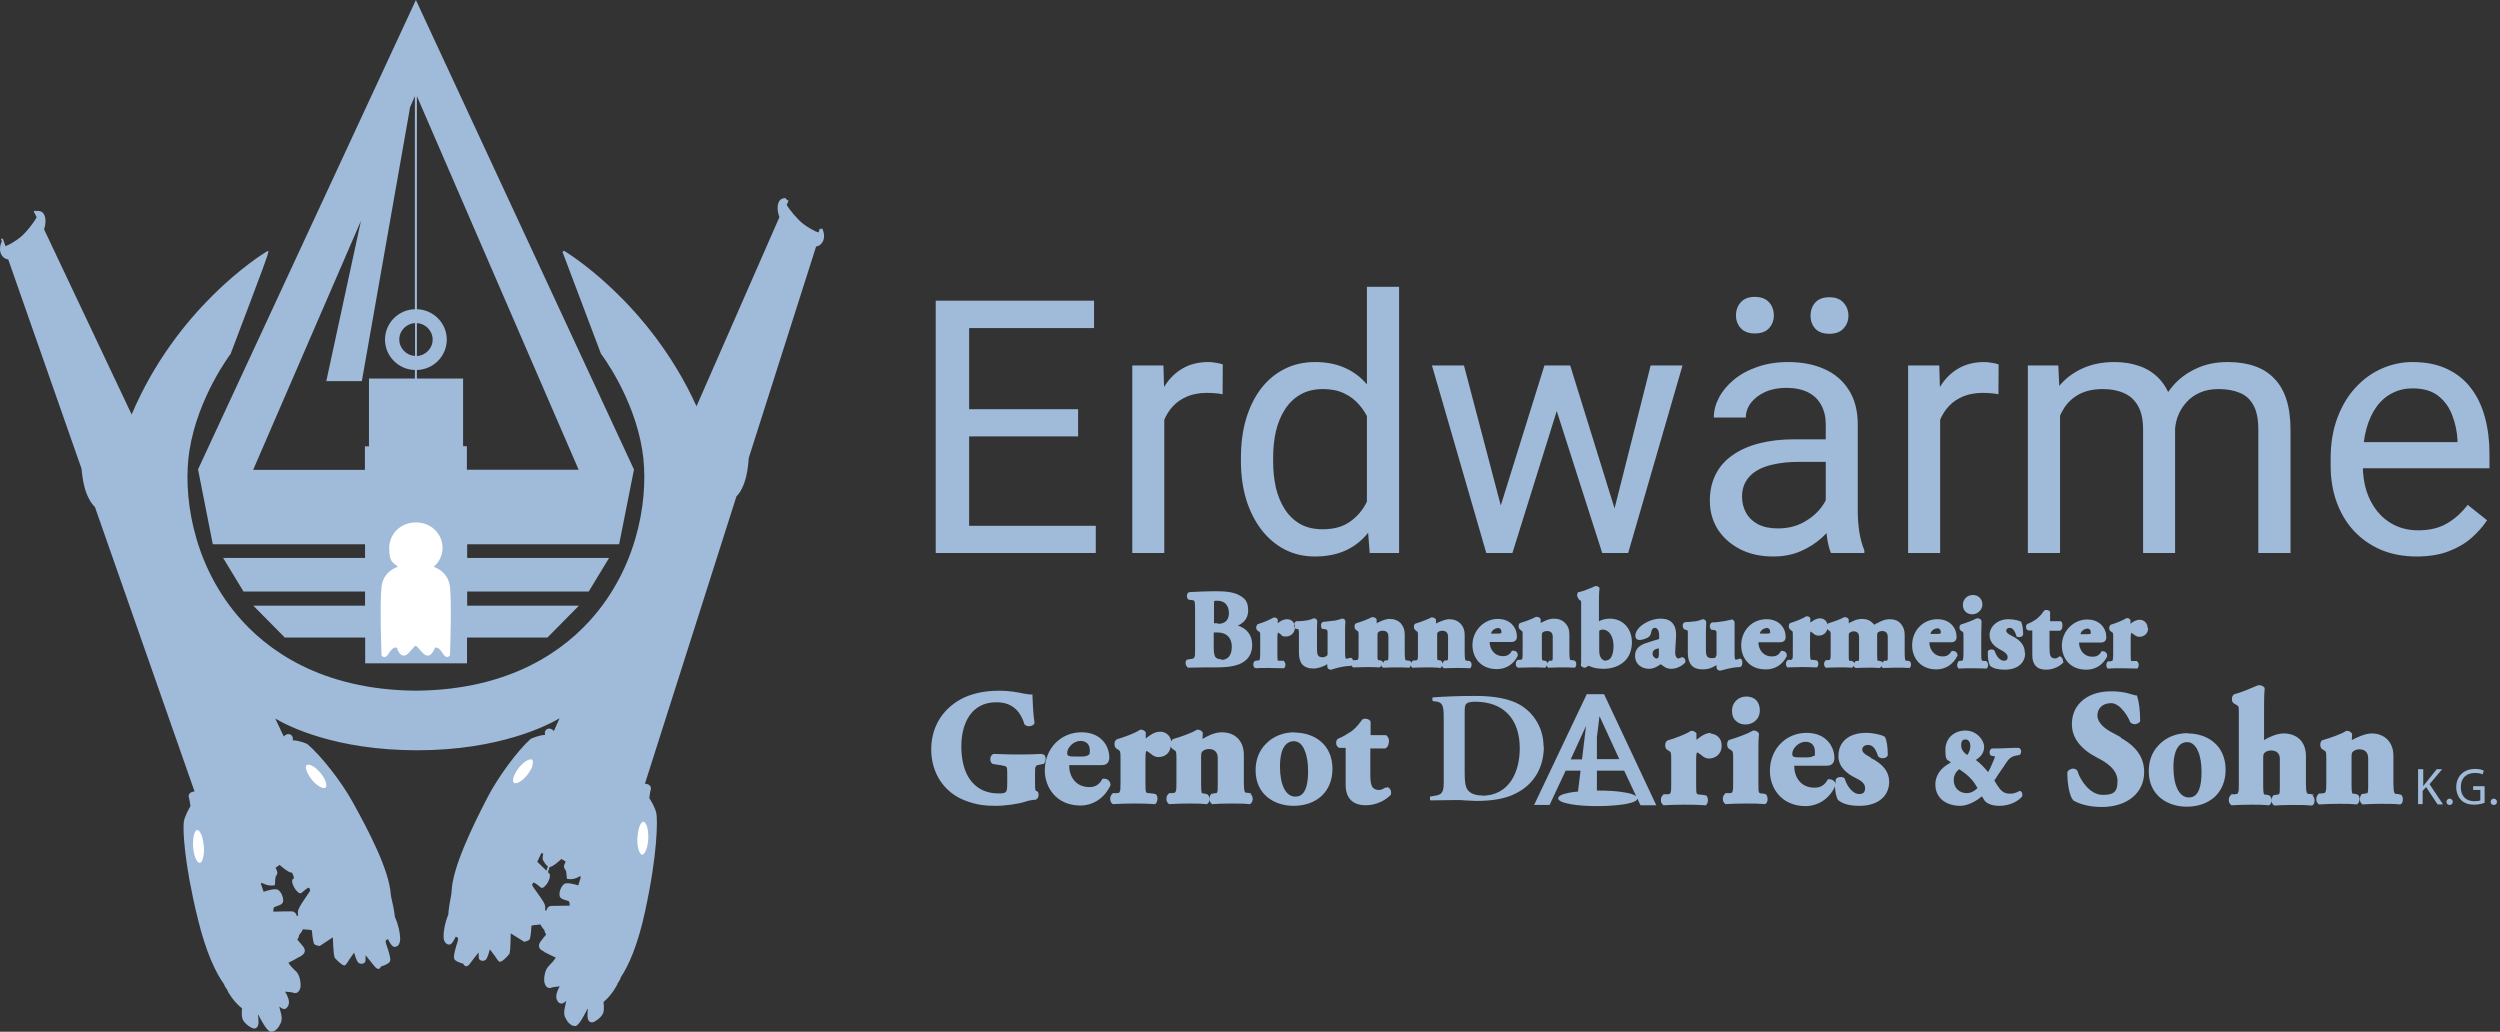
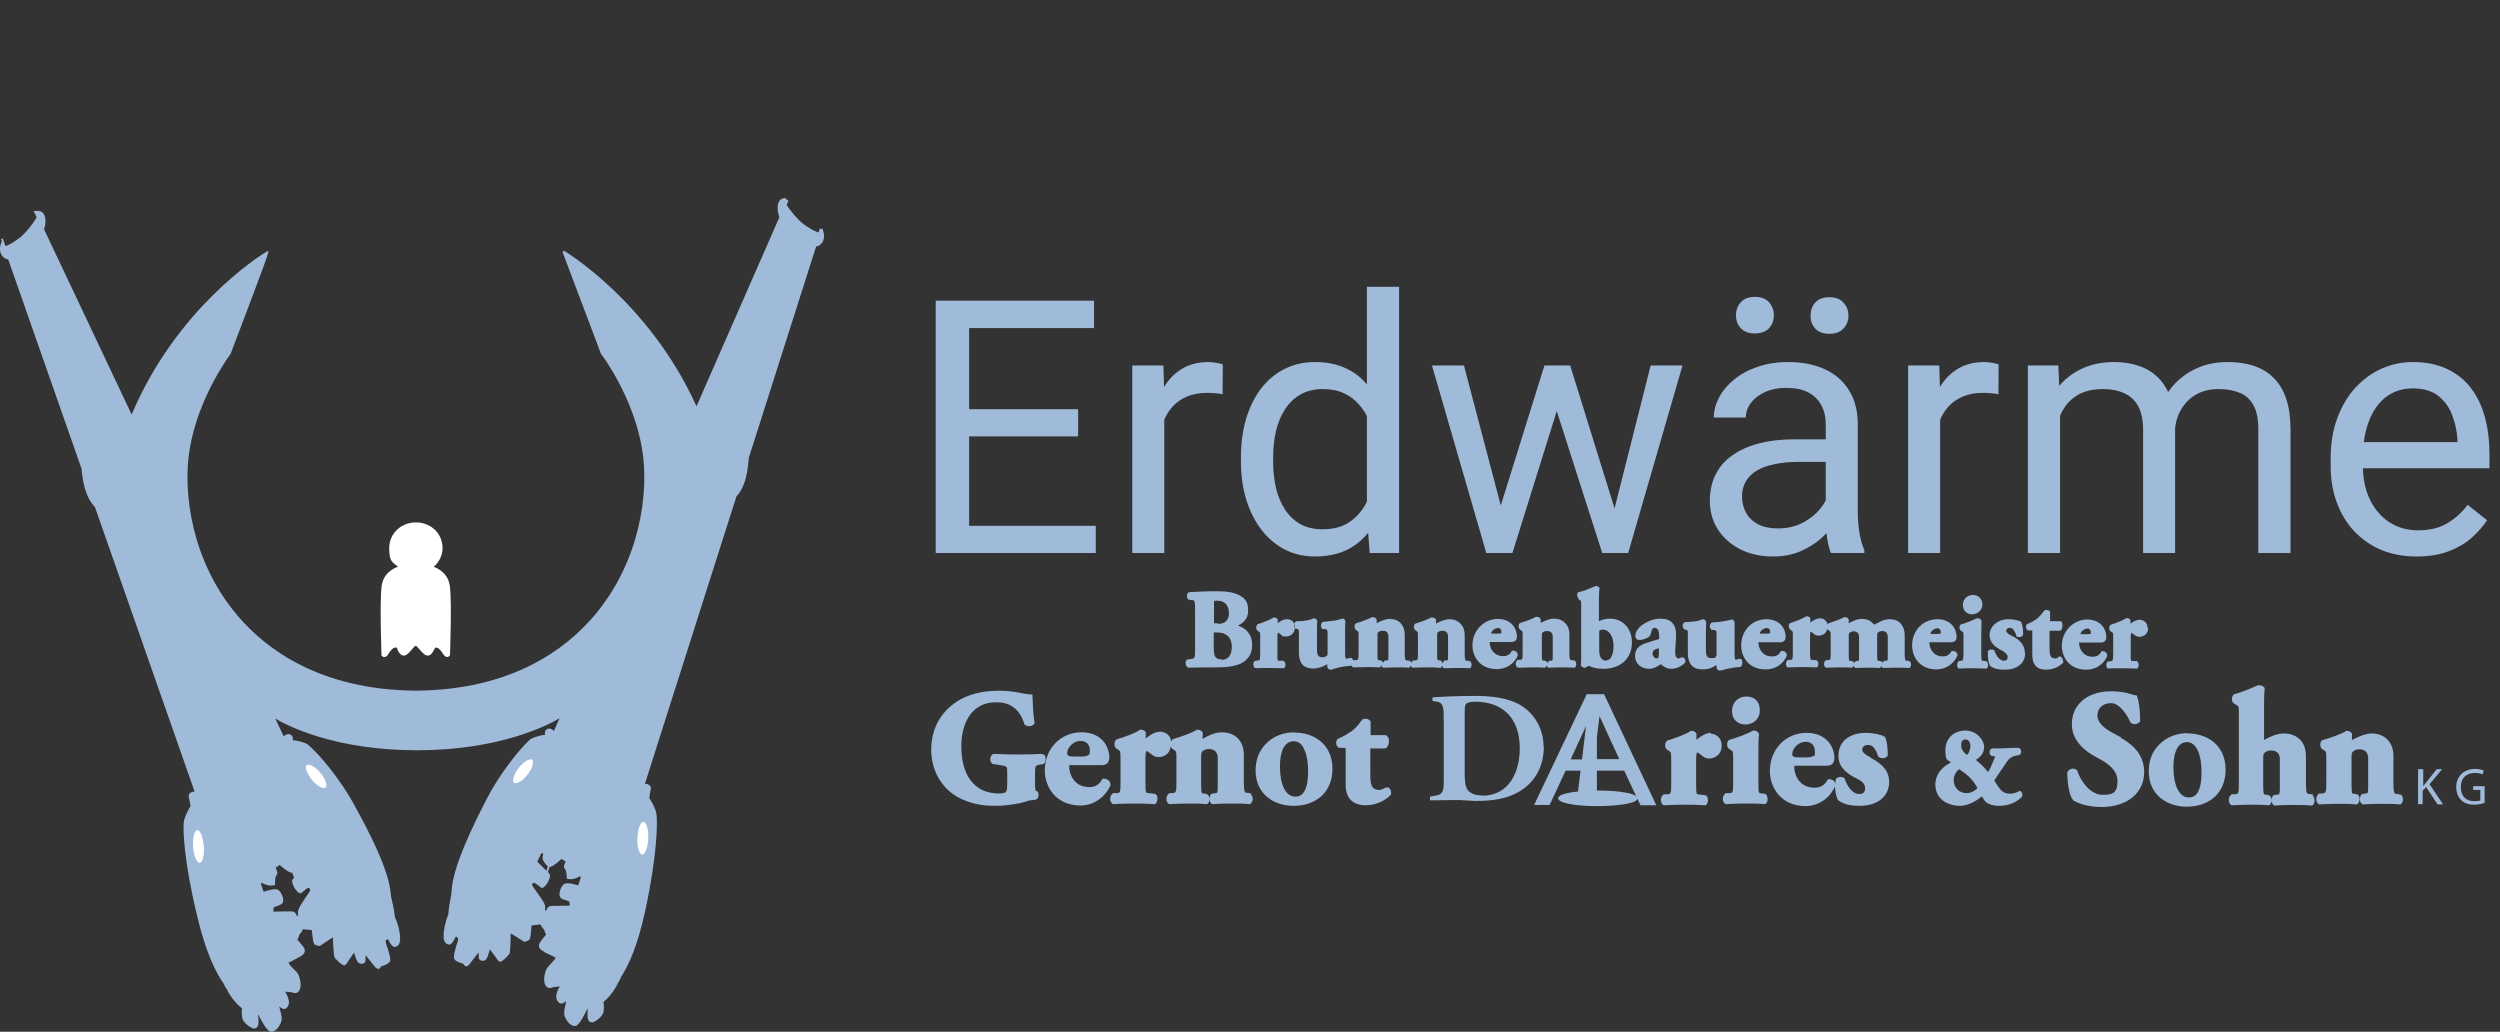
<svg xmlns="http://www.w3.org/2000/svg" width="126" height="52" viewBox="0 0 126 52" fill="none">
  <rect x="0" y="0" width="126" height="52" fill="#333333" stroke="none" />
  <path d="M59.842 33.636H59.871C59.871 33.65 59.9 33.65 59.9 33.65C60.218 33.65 60.492 33.636 60.738 33.636C60.81 33.636 60.897 33.636 60.984 33.636C61.085 33.636 61.186 33.636 61.302 33.636C61.635 33.636 62.054 33.621 62.415 33.49C62.632 33.418 63.123 33.17 63.109 32.487C63.109 32.022 62.849 31.673 62.386 31.528C62.559 31.455 62.906 31.252 62.906 30.786C62.906 30.321 62.762 30.176 62.487 30.016C62.241 29.87 61.88 29.798 61.331 29.798C60.752 29.798 60.319 29.827 59.972 29.841C59.9 29.841 59.842 29.899 59.827 29.972C59.813 30.059 59.827 30.176 59.9 30.219L60.073 30.248C60.16 30.248 60.189 30.263 60.203 30.321C60.232 30.394 60.232 30.525 60.232 30.801V32.734C60.232 32.952 60.232 33.083 60.189 33.141C60.16 33.185 60.131 33.2 60.015 33.214L59.842 33.243C59.813 33.243 59.77 33.287 59.755 33.374C59.755 33.447 59.755 33.548 59.827 33.592L59.842 33.636ZM61.374 31.411C61.273 31.411 61.2 31.411 61.186 31.411C61.186 31.411 61.186 31.382 61.186 31.368V30.466C61.186 30.379 61.186 30.306 61.2 30.292C61.215 30.277 61.273 30.277 61.36 30.277C61.721 30.277 61.938 30.51 61.938 30.903C61.938 31.106 61.865 31.44 61.389 31.44L61.374 31.411ZM61.562 33.229C61.403 33.229 61.302 33.185 61.244 33.098C61.2 33.011 61.172 32.88 61.172 32.633V31.993C61.172 31.949 61.172 31.891 61.172 31.877C61.2 31.877 61.302 31.877 61.374 31.877C61.808 31.877 62.083 32.138 62.083 32.589C62.083 33.04 61.88 33.258 61.562 33.258V33.229ZM63.297 33.665H63.239C63.196 33.636 63.167 33.563 63.167 33.49C63.167 33.418 63.196 33.345 63.239 33.316H63.254C63.254 33.301 63.383 33.287 63.383 33.287C63.456 33.287 63.47 33.287 63.485 33.258C63.499 33.214 63.514 33.112 63.514 32.938V32.109C63.514 31.877 63.514 31.877 63.456 31.833L63.383 31.789C63.34 31.746 63.311 31.702 63.311 31.629C63.311 31.571 63.34 31.513 63.369 31.47L63.398 31.455C63.644 31.382 64.005 31.237 64.164 31.135H64.193C64.193 31.121 64.222 31.121 64.222 31.121C64.294 31.121 64.352 31.15 64.395 31.208V31.237C64.41 31.237 64.395 31.368 64.395 31.368C64.395 31.382 64.395 31.397 64.395 31.411C64.526 31.31 64.67 31.208 64.873 31.208C65.075 31.208 65.263 31.353 65.263 31.629C65.263 31.906 65.046 32.08 64.815 32.08C64.583 32.08 64.627 32.036 64.54 31.964C64.468 31.906 64.424 31.891 64.41 31.877C64.41 31.891 64.381 31.949 64.381 32.109V32.952C64.381 33.127 64.381 33.229 64.395 33.272C64.395 33.301 64.424 33.301 64.497 33.301H64.699C64.699 33.316 64.713 33.33 64.713 33.33C64.757 33.359 64.786 33.432 64.786 33.505C64.786 33.578 64.757 33.636 64.713 33.679H64.684C64.684 33.694 64.656 33.679 64.656 33.679C64.381 33.679 64.178 33.665 63.919 33.665C63.658 33.665 63.456 33.665 63.282 33.679L63.297 33.665ZM72.548 33.665H72.606C72.65 33.636 72.664 33.592 72.679 33.534C72.679 33.592 72.707 33.636 72.751 33.665L72.78 33.679H72.809C72.968 33.679 73.17 33.665 73.387 33.665C73.647 33.665 73.864 33.665 74.037 33.679H74.095C74.139 33.65 74.167 33.578 74.167 33.505C74.167 33.432 74.139 33.359 74.095 33.33H74.081C74.081 33.316 73.965 33.301 73.965 33.301C73.893 33.301 73.864 33.301 73.85 33.258C73.835 33.214 73.82 33.112 73.82 32.938V31.993C73.82 31.76 73.748 31.571 73.604 31.426C73.459 31.28 73.271 31.208 73.04 31.208C72.809 31.208 72.491 31.368 72.375 31.426C72.375 31.368 72.375 31.31 72.375 31.266V31.237L72.361 31.208C72.317 31.15 72.259 31.121 72.187 31.121H72.129C71.985 31.208 71.594 31.353 71.348 31.426L71.32 31.44C71.276 31.47 71.262 31.528 71.262 31.6C71.262 31.673 71.291 31.717 71.334 31.76L71.406 31.818C71.464 31.848 71.464 31.862 71.464 32.095V32.923C71.464 33.098 71.464 33.2 71.435 33.243C71.435 33.272 71.407 33.272 71.32 33.287H71.204L71.19 33.316C71.161 33.345 71.132 33.374 71.132 33.432C71.132 33.389 71.103 33.345 71.074 33.316H71.059C71.059 33.301 70.944 33.287 70.944 33.287C70.872 33.287 70.843 33.287 70.828 33.243C70.814 33.2 70.799 33.098 70.799 32.923V31.978C70.799 31.746 70.727 31.557 70.597 31.411C70.453 31.266 70.264 31.193 70.033 31.193C69.802 31.193 69.484 31.353 69.383 31.411C69.383 31.411 69.383 31.397 69.383 31.382C69.383 31.339 69.383 31.295 69.383 31.252V31.222L69.368 31.193C69.325 31.135 69.267 31.106 69.195 31.106H69.137C68.992 31.193 68.602 31.339 68.356 31.411L68.327 31.426C68.284 31.455 68.269 31.513 68.269 31.586C68.269 31.659 68.299 31.717 68.342 31.746L68.414 31.804C68.472 31.833 68.472 31.848 68.472 32.08V32.909C68.472 33.083 68.472 33.185 68.443 33.229C68.443 33.258 68.414 33.258 68.327 33.272H68.212L68.197 33.301C68.183 33.2 68.125 33.17 68.096 33.156H68.038C67.966 33.185 67.894 33.2 67.85 33.2C67.807 33.2 67.792 33.098 67.792 32.822V31.818C67.792 31.644 67.792 31.47 67.807 31.368V31.324C67.807 31.237 67.735 31.179 67.662 31.179C67.59 31.179 67.619 31.179 67.561 31.208H67.547C67.475 31.237 67.373 31.252 67.272 31.28C67.156 31.28 66.94 31.324 66.708 31.339H66.694C66.636 31.353 66.593 31.411 66.578 31.484C66.578 31.557 66.578 31.644 66.636 31.688L66.65 31.702H66.752C66.896 31.731 66.91 31.746 66.91 31.92V32.952C66.91 32.996 66.896 33.04 66.882 33.04C66.838 33.069 66.781 33.127 66.665 33.127C66.419 33.127 66.376 32.996 66.376 32.72V31.818C66.376 31.629 66.376 31.484 66.39 31.339V31.31C66.39 31.237 66.318 31.164 66.231 31.164C66.145 31.164 66.188 31.164 66.145 31.193C66.087 31.208 65.986 31.252 65.884 31.266C65.74 31.295 65.552 31.31 65.364 31.31H65.335L65.306 31.324C65.263 31.353 65.234 31.411 65.219 31.47C65.219 31.542 65.219 31.6 65.263 31.644V31.673C65.277 31.673 65.378 31.702 65.378 31.702C65.422 31.702 65.451 31.717 65.451 31.746C65.465 31.775 65.465 31.862 65.465 31.964V32.894C65.465 33.156 65.523 33.359 65.639 33.49C65.754 33.621 65.942 33.694 66.188 33.694C66.434 33.694 66.708 33.592 66.896 33.476C66.896 33.505 66.896 33.548 66.896 33.578C66.896 33.592 66.896 33.607 66.896 33.607C66.896 33.679 66.969 33.737 67.041 33.752C67.041 33.752 67.07 33.752 67.084 33.752H67.099C67.229 33.708 67.605 33.578 68.038 33.563H68.067C68.082 33.563 68.11 33.548 68.125 33.534C68.125 33.578 68.168 33.621 68.197 33.636H68.226C68.226 33.65 68.255 33.636 68.255 33.636C68.443 33.636 68.674 33.621 68.891 33.621C69.137 33.621 69.31 33.621 69.484 33.636H69.542C69.585 33.607 69.599 33.563 69.614 33.505C69.614 33.563 69.643 33.607 69.686 33.636L69.715 33.65H69.744C69.903 33.65 70.105 33.636 70.322 33.636C70.539 33.636 70.799 33.636 70.973 33.65H71.031C71.074 33.621 71.088 33.578 71.103 33.519C71.103 33.578 71.146 33.621 71.175 33.65H71.204C71.204 33.665 71.233 33.65 71.233 33.65C71.421 33.65 71.652 33.636 71.869 33.636C72.115 33.636 72.288 33.636 72.462 33.65L72.548 33.665ZM72.693 33.418C72.693 33.374 72.664 33.33 72.635 33.301H72.621C72.621 33.287 72.505 33.272 72.505 33.272C72.462 33.272 72.447 33.272 72.447 33.243C72.433 33.2 72.433 33.112 72.433 32.996V32.022C72.433 31.92 72.433 31.891 72.462 31.877C72.491 31.833 72.577 31.789 72.693 31.789C72.924 31.789 72.982 31.949 72.982 32.08V33.011C72.982 33.127 72.982 33.214 72.968 33.258C72.968 33.272 72.968 33.272 72.91 33.287H72.794C72.794 33.301 72.78 33.316 72.78 33.316C72.751 33.345 72.722 33.374 72.722 33.432L72.693 33.418ZM69.629 33.301H69.614C69.614 33.287 69.498 33.272 69.498 33.272C69.455 33.272 69.455 33.272 69.44 33.243C69.426 33.2 69.426 33.112 69.426 32.996V32.022C69.426 31.949 69.426 31.891 69.455 31.877C69.484 31.833 69.57 31.789 69.686 31.789C69.932 31.789 69.975 31.949 69.975 32.08V33.011C69.975 33.127 69.975 33.214 69.961 33.258C69.961 33.272 69.961 33.272 69.903 33.287H69.788C69.788 33.301 69.773 33.316 69.773 33.316C69.744 33.345 69.715 33.374 69.715 33.432C69.715 33.389 69.686 33.345 69.657 33.316L69.629 33.301ZM75.454 33.723C75.902 33.723 76.293 33.476 76.495 33.054V33.011C76.495 32.865 76.379 32.792 76.278 32.792C76.177 32.792 76.249 32.792 76.249 32.792H76.206L76.177 32.836C76.061 33.04 75.888 33.069 75.758 33.069C75.295 33.069 75.078 32.691 75.078 32.356C75.078 32.356 75.107 32.356 75.122 32.356H76.162C76.35 32.356 76.452 32.269 76.452 32.08C76.452 31.659 76.148 31.193 75.483 31.193C74.818 31.193 74.211 31.76 74.211 32.516C74.211 33.098 74.587 33.723 75.439 33.723H75.454ZM75.469 31.644C75.599 31.644 75.671 31.717 75.671 31.848C75.671 31.978 75.671 31.891 75.671 31.906C75.642 31.92 75.57 31.935 75.512 31.935H75.309C75.208 31.935 75.165 31.935 75.15 31.935C75.165 31.804 75.324 31.659 75.483 31.659L75.469 31.644ZM76.538 33.65H76.567C76.567 33.665 76.596 33.65 76.596 33.65C76.798 33.65 77.015 33.636 77.232 33.636C77.449 33.636 77.651 33.636 77.825 33.65H77.882C77.926 33.621 77.94 33.578 77.955 33.519C77.955 33.578 77.998 33.621 78.027 33.65H78.056C78.056 33.665 78.085 33.65 78.085 33.65C78.244 33.65 78.447 33.636 78.663 33.636C78.909 33.636 79.14 33.636 79.314 33.65H79.371C79.415 33.621 79.444 33.548 79.444 33.476C79.444 33.403 79.415 33.33 79.371 33.301H79.357C79.357 33.287 79.241 33.272 79.241 33.272C79.169 33.272 79.14 33.272 79.126 33.229C79.111 33.185 79.097 33.083 79.097 32.909V31.964C79.097 31.731 79.025 31.542 78.88 31.397C78.736 31.252 78.547 31.179 78.316 31.179C78.041 31.179 77.767 31.339 77.651 31.397C77.651 31.339 77.651 31.28 77.651 31.237V31.208L77.637 31.179C77.593 31.121 77.536 31.091 77.463 31.091H77.406C77.261 31.179 76.871 31.324 76.625 31.397L76.596 31.411C76.553 31.44 76.538 31.499 76.538 31.571C76.538 31.644 76.567 31.688 76.61 31.731L76.683 31.789C76.741 31.818 76.741 31.833 76.741 32.066V32.894C76.741 33.069 76.741 33.17 76.712 33.214C76.712 33.243 76.683 33.243 76.596 33.258H76.48L76.466 33.287C76.423 33.316 76.394 33.389 76.394 33.461C76.394 33.534 76.423 33.592 76.466 33.636L76.538 33.65ZM77.912 33.316H77.897C77.897 33.301 77.781 33.287 77.781 33.287C77.738 33.287 77.738 33.287 77.723 33.258C77.709 33.214 77.709 33.127 77.709 33.011V32.036C77.709 31.964 77.709 31.906 77.738 31.891C77.767 31.848 77.854 31.804 77.969 31.804C78.215 31.804 78.258 31.964 78.258 32.095V33.025C78.258 33.141 78.258 33.229 78.244 33.272C78.244 33.287 78.244 33.287 78.186 33.301H78.071C78.071 33.316 78.056 33.33 78.056 33.33C78.027 33.359 77.998 33.403 77.998 33.447C77.998 33.403 77.969 33.359 77.94 33.33L77.912 33.316ZM79.545 30.19L79.632 30.248C79.69 30.277 79.69 30.292 79.69 30.51V32.981C79.69 33.345 79.69 33.461 79.675 33.505V33.548L79.704 33.578C79.747 33.621 79.805 33.65 79.863 33.65C79.921 33.65 79.877 33.65 79.892 33.65H79.921L79.95 33.621C79.979 33.592 80.051 33.563 80.066 33.563C80.08 33.563 80.138 33.578 80.195 33.607C80.326 33.665 80.571 33.708 80.817 33.708C81.236 33.708 81.598 33.578 81.858 33.345C82.118 33.112 82.248 32.763 82.248 32.371C82.248 31.673 81.786 31.179 81.135 31.179C80.918 31.179 80.716 31.237 80.586 31.31C80.586 31.31 80.586 31.31 80.586 31.295V30.466C80.586 30.103 80.586 29.885 80.615 29.667V29.638L80.6 29.609C80.557 29.565 80.499 29.536 80.441 29.536H80.412C80.051 29.696 79.776 29.798 79.588 29.841H79.545C79.501 29.885 79.487 29.943 79.487 30.001C79.487 30.059 79.516 30.117 79.56 30.161L79.545 30.19ZM80.933 33.301C80.831 33.301 80.745 33.243 80.687 33.156C80.629 33.069 80.6 32.938 80.6 32.792V31.949C80.6 31.818 80.6 31.775 80.615 31.775C80.629 31.775 80.687 31.731 80.774 31.731C81.092 31.731 81.323 32.066 81.323 32.56C81.323 32.778 81.279 33.287 80.933 33.287V33.301ZM84.937 33.403V33.374C84.951 33.316 84.937 33.258 84.922 33.214C84.894 33.17 84.85 33.141 84.807 33.127H84.749C84.662 33.17 84.633 33.185 84.59 33.185C84.546 33.185 84.546 33.185 84.503 33.141C84.474 33.112 84.416 33.025 84.431 32.807L84.474 32.08C84.489 31.789 84.431 31.557 84.287 31.397C84.156 31.252 83.954 31.179 83.694 31.179C83.202 31.179 82.827 31.455 82.725 31.528C82.581 31.644 82.422 31.848 82.422 32.022C82.422 32.196 82.508 32.255 82.638 32.255C82.769 32.255 82.985 32.182 83.087 32.109C83.159 32.051 83.202 31.978 83.217 31.877C83.26 31.644 83.361 31.644 83.405 31.644C83.622 31.644 83.622 32.007 83.622 32.022C83.622 32.066 83.622 32.109 83.622 32.167V32.196C83.622 32.196 83.622 32.196 83.564 32.225C83.405 32.269 83.246 32.313 83.043 32.385C82.827 32.444 82.668 32.531 82.566 32.633C82.465 32.734 82.407 32.88 82.407 33.04C82.407 33.505 82.769 33.708 83.116 33.708C83.347 33.708 83.52 33.592 83.636 33.519C83.65 33.519 83.679 33.49 83.694 33.476C83.694 33.476 83.694 33.476 83.722 33.49C83.882 33.621 84.012 33.708 84.243 33.708C84.59 33.708 84.865 33.476 84.951 33.374L84.937 33.403ZM83.607 32.676V33.011C83.593 33.185 83.549 33.185 83.477 33.185C83.405 33.185 83.289 33.069 83.289 32.952C83.289 32.836 83.332 32.72 83.607 32.676ZM84.85 31.688C84.822 31.644 84.807 31.571 84.807 31.513C84.807 31.455 84.85 31.397 84.894 31.368H84.922C84.922 31.353 84.951 31.353 84.951 31.353C85.139 31.353 85.313 31.324 85.472 31.31C85.573 31.295 85.674 31.266 85.732 31.237C85.79 31.222 85.804 31.208 85.833 31.208C85.92 31.208 85.978 31.28 85.992 31.353V31.382C85.992 31.513 85.978 31.673 85.978 31.862V32.763C85.978 33.04 86.021 33.17 86.267 33.17C86.513 33.17 86.44 33.127 86.484 33.083C86.484 33.083 86.513 33.04 86.513 32.981V31.949C86.513 31.862 86.513 31.818 86.484 31.789C86.469 31.775 86.426 31.76 86.354 31.746H86.252C86.252 31.731 86.238 31.717 86.238 31.717C86.18 31.659 86.165 31.571 86.18 31.513C86.195 31.44 86.238 31.382 86.296 31.368H86.31C86.527 31.368 86.758 31.324 86.874 31.31C86.99 31.295 87.091 31.266 87.163 31.252H87.178C87.235 31.237 87.25 31.222 87.279 31.222C87.351 31.222 87.409 31.28 87.423 31.368V31.411C87.423 31.513 87.423 31.673 87.423 31.862V32.865C87.423 33.025 87.423 33.127 87.438 33.185C87.438 33.243 87.467 33.243 87.467 33.243C87.51 33.243 87.582 33.243 87.654 33.2H87.713C87.741 33.2 87.814 33.243 87.814 33.374C87.814 33.476 87.799 33.592 87.698 33.621H87.669C87.235 33.636 86.859 33.767 86.73 33.796C86.73 33.796 86.715 33.796 86.7 33.796C86.672 33.796 86.672 33.796 86.657 33.796C86.585 33.796 86.527 33.723 86.513 33.65V33.621C86.513 33.592 86.513 33.548 86.513 33.519C86.325 33.636 86.137 33.737 85.804 33.737C85.559 33.737 85.371 33.665 85.255 33.534C85.139 33.403 85.067 33.2 85.067 32.938V32.007C85.067 31.906 85.067 31.818 85.052 31.789C85.052 31.76 85.024 31.76 84.98 31.746L84.879 31.717V31.688H84.85ZM89.013 33.737C89.462 33.737 89.852 33.49 90.054 33.069V33.025C90.054 32.88 89.939 32.807 89.838 32.807C89.736 32.807 89.808 32.807 89.808 32.807H89.765L89.736 32.851C89.621 33.054 89.447 33.083 89.302 33.083C88.84 33.083 88.623 32.705 88.623 32.371C88.623 32.371 88.652 32.371 88.667 32.371H89.707C89.895 32.371 89.997 32.284 89.997 32.095C89.997 31.673 89.693 31.208 89.028 31.208C88.305 31.208 87.756 31.775 87.756 32.531C87.756 33.112 88.132 33.737 88.984 33.737H89.013ZM89.013 31.644C89.144 31.644 89.216 31.717 89.216 31.848C89.216 31.978 89.216 31.891 89.216 31.906C89.187 31.92 89.115 31.935 89.057 31.935H88.854C88.754 31.935 88.71 31.935 88.695 31.935C88.71 31.804 88.869 31.659 89.028 31.659L89.013 31.644ZM96.256 33.33H96.241C96.241 33.316 96.126 33.301 96.126 33.301C96.053 33.301 96.039 33.301 96.024 33.258C96.01 33.214 95.996 33.112 95.996 32.938V31.993C95.996 31.76 95.923 31.571 95.793 31.426C95.663 31.28 95.475 31.208 95.244 31.208C94.969 31.208 94.767 31.324 94.637 31.397C94.637 31.397 94.622 31.397 94.608 31.411C94.608 31.411 94.608 31.411 94.594 31.411C94.55 31.426 94.521 31.455 94.492 31.47C94.492 31.47 94.478 31.484 94.463 31.484C94.463 31.484 94.434 31.455 94.405 31.426C94.261 31.266 94.073 31.193 93.842 31.193C93.567 31.193 93.307 31.339 93.177 31.411C93.177 31.411 93.177 31.397 93.177 31.382C93.177 31.339 93.177 31.295 93.177 31.252V31.222L93.162 31.193C93.119 31.135 93.061 31.106 92.989 31.106H92.945C92.772 31.208 92.396 31.339 92.165 31.411L92.136 31.426C92.136 31.426 92.107 31.455 92.107 31.47C92.064 31.266 91.89 31.164 91.731 31.164C91.529 31.164 91.384 31.28 91.254 31.368C91.254 31.368 91.254 31.368 91.24 31.368C91.24 31.353 91.24 31.339 91.24 31.31V31.15C91.197 31.091 91.138 31.062 91.066 31.062H91.037L91.008 31.077C90.849 31.179 90.488 31.324 90.242 31.397L90.213 31.411C90.17 31.44 90.156 31.499 90.156 31.571C90.156 31.644 90.184 31.688 90.228 31.731L90.3 31.789C90.358 31.818 90.358 31.833 90.358 32.066V32.894C90.358 33.069 90.358 33.17 90.329 33.214C90.329 33.243 90.3 33.243 90.228 33.258H90.097L90.083 33.287C90.04 33.316 90.011 33.389 90.011 33.461C90.011 33.534 90.04 33.592 90.083 33.636H90.112C90.112 33.65 90.141 33.636 90.141 33.636C90.314 33.636 90.546 33.621 90.777 33.621C91.023 33.621 91.24 33.621 91.514 33.636H91.572C91.615 33.607 91.645 33.534 91.645 33.461C91.645 33.389 91.615 33.316 91.572 33.287H91.558C91.558 33.272 91.355 33.258 91.355 33.258C91.283 33.258 91.269 33.258 91.254 33.229C91.24 33.185 91.225 33.083 91.225 32.909V32.066C91.225 31.906 91.24 31.848 91.254 31.833C91.269 31.833 91.312 31.862 91.384 31.92C91.471 32.007 91.558 32.036 91.659 32.036C91.847 32.036 92.049 31.935 92.092 31.702C92.092 31.717 92.121 31.731 92.136 31.746L92.208 31.804C92.266 31.833 92.266 31.848 92.266 32.08V32.909C92.266 33.083 92.266 33.185 92.237 33.229C92.237 33.258 92.208 33.258 92.136 33.272H92.02L92.006 33.301C91.934 33.345 91.934 33.447 91.934 33.476C91.934 33.548 91.962 33.607 92.02 33.65H92.049C92.049 33.665 92.078 33.65 92.078 33.65C92.237 33.65 92.44 33.636 92.7 33.636C92.96 33.636 93.119 33.636 93.292 33.65H93.35C93.379 33.621 93.408 33.592 93.423 33.548C93.423 33.592 93.451 33.621 93.495 33.65L93.524 33.665H93.553C93.683 33.665 93.9 33.65 94.116 33.65C94.348 33.65 94.521 33.65 94.694 33.665H94.752C94.781 33.636 94.81 33.607 94.825 33.563C94.825 33.607 94.853 33.636 94.897 33.665H94.926C94.926 33.679 94.955 33.665 94.955 33.665C95.085 33.665 95.316 33.65 95.547 33.65C95.808 33.65 96.01 33.65 96.183 33.665H96.241C96.285 33.636 96.314 33.578 96.314 33.49C96.314 33.418 96.285 33.345 96.241 33.316L96.256 33.33ZM93.379 33.33H93.365C93.365 33.316 93.249 33.301 93.249 33.301C93.205 33.301 93.191 33.301 93.191 33.272C93.177 33.229 93.177 33.141 93.177 33.025V32.051C93.177 31.978 93.177 31.92 93.205 31.906C93.234 31.877 93.321 31.818 93.423 31.818C93.668 31.818 93.697 32.007 93.697 32.109V33.04C93.697 33.185 93.697 33.258 93.683 33.287C93.683 33.301 93.683 33.301 93.639 33.316H93.524L93.509 33.345C93.48 33.359 93.466 33.403 93.451 33.432C93.451 33.389 93.423 33.359 93.394 33.345L93.379 33.33ZM94.781 33.33C94.781 33.316 94.666 33.301 94.666 33.301C94.622 33.301 94.622 33.301 94.622 33.272C94.622 33.243 94.608 33.17 94.608 33.025V32.007C94.608 31.935 94.622 31.906 94.637 31.891C94.651 31.862 94.738 31.804 94.868 31.804C95.114 31.804 95.143 32.007 95.143 32.095V33.025C95.143 33.17 95.143 33.243 95.128 33.272C95.128 33.287 95.128 33.287 95.07 33.301H94.955L94.94 33.33C94.911 33.345 94.897 33.389 94.883 33.418C94.883 33.374 94.853 33.345 94.825 33.33H94.781ZM98.656 33.069V33.025C98.656 32.88 98.54 32.807 98.439 32.807C98.337 32.807 98.41 32.807 98.41 32.807H98.366L98.337 32.851C98.207 33.054 98.048 33.083 97.918 33.083C97.456 33.083 97.239 32.705 97.239 32.371C97.239 32.371 97.268 32.371 97.282 32.371H98.323C98.511 32.371 98.612 32.284 98.612 32.095C98.612 31.673 98.309 31.208 97.644 31.208C96.921 31.208 96.371 31.775 96.371 32.531C96.371 33.112 96.747 33.737 97.6 33.737C98.048 33.737 98.439 33.49 98.641 33.069H98.656ZM97.615 31.659C97.774 31.659 97.817 31.775 97.817 31.862C97.817 31.949 97.817 31.906 97.817 31.92C97.774 31.935 97.716 31.949 97.658 31.949H97.456C97.369 31.949 97.326 31.949 97.296 31.949C97.311 31.818 97.47 31.673 97.629 31.673L97.615 31.659ZM99.06 30.83C98.974 30.743 98.93 30.626 98.93 30.481C98.93 30.205 99.147 29.987 99.436 29.987C99.711 29.987 99.913 30.19 99.913 30.466C99.913 30.743 99.667 30.961 99.407 30.961C99.263 30.961 99.147 30.917 99.06 30.83ZM98.684 33.33H98.699C98.699 33.316 98.829 33.301 98.829 33.301C98.901 33.301 98.915 33.301 98.93 33.258C98.945 33.214 98.959 33.112 98.959 32.938V32.109C98.959 31.877 98.959 31.877 98.901 31.833L98.829 31.789C98.785 31.746 98.757 31.702 98.757 31.629C98.757 31.557 98.785 31.513 98.814 31.484L98.843 31.47C99.089 31.397 99.465 31.252 99.624 31.164H99.682C99.754 31.164 99.812 31.193 99.855 31.252V31.28C99.87 31.28 99.87 31.31 99.87 31.31C99.87 31.47 99.855 31.702 99.855 31.949V32.952C99.855 33.127 99.855 33.229 99.884 33.272C99.884 33.301 99.913 33.301 99.985 33.316H100.115L100.13 33.345C100.173 33.374 100.202 33.447 100.202 33.519C100.202 33.592 100.173 33.65 100.13 33.694H100.101C100.101 33.708 100.072 33.694 100.072 33.694C99.884 33.694 99.667 33.679 99.422 33.679C99.176 33.679 98.959 33.679 98.771 33.694H98.713C98.67 33.665 98.641 33.592 98.641 33.519C98.641 33.447 98.67 33.374 98.713 33.345L98.684 33.33ZM102.067 32.923C102.067 33.432 101.662 33.752 101.041 33.752C100.708 33.752 100.477 33.694 100.304 33.563L100.289 33.534C100.217 33.403 100.173 33.127 100.188 32.865V32.822C100.231 32.749 100.304 32.734 100.376 32.734C100.448 32.734 100.506 32.763 100.535 32.807V32.822C100.593 33.011 100.766 33.301 100.997 33.301C101.128 33.301 101.185 33.243 101.185 33.112C101.185 32.981 101.041 32.865 100.882 32.778C100.593 32.633 100.274 32.414 100.274 32.007C100.274 31.6 100.65 31.208 101.228 31.208C101.503 31.208 101.778 31.28 101.865 31.339H101.879V31.382C101.937 31.513 101.966 31.731 101.966 31.964V31.993C101.937 32.066 101.865 32.109 101.778 32.109C101.691 32.109 101.662 32.109 101.619 32.051V32.022C101.503 31.688 101.388 31.644 101.286 31.644C101.185 31.644 101.113 31.702 101.113 31.789C101.113 31.877 101.2 31.949 101.402 32.051C101.85 32.269 102.052 32.545 102.052 32.909L102.067 32.923ZM104.004 33.359V33.389L103.975 33.403C103.831 33.563 103.512 33.752 103.122 33.752C102.891 33.752 102.717 33.694 102.602 33.563C102.486 33.447 102.428 33.258 102.428 33.025V31.775H102.226C102.168 31.746 102.125 31.702 102.11 31.629C102.11 31.557 102.11 31.499 102.168 31.455L102.197 31.44C102.356 31.382 102.501 31.295 102.631 31.208C102.717 31.135 102.847 31.033 103.007 30.801L103.036 30.772C103.064 30.743 103.108 30.743 103.137 30.743C103.166 30.743 103.267 30.743 103.325 30.83V31.295C103.325 31.295 103.325 31.295 103.325 31.31H103.874C103.932 31.368 103.946 31.426 103.946 31.513C103.946 31.6 103.946 31.717 103.831 31.789H103.296V32.633C103.296 33.011 103.325 33.185 103.585 33.185C103.628 33.185 103.701 33.156 103.758 33.112L103.787 33.083H103.831C103.932 33.127 103.99 33.229 103.975 33.345L104.004 33.359ZM105.16 33.752C105.609 33.752 105.999 33.505 106.201 33.083V33.04C106.201 32.894 106.086 32.822 105.984 32.822C105.883 32.822 105.955 32.822 105.955 32.822H105.912L105.898 32.865C105.768 33.069 105.609 33.098 105.464 33.098C105.001 33.098 104.785 32.72 104.785 32.385C104.785 32.385 104.814 32.385 104.828 32.385H105.869C106.057 32.385 106.158 32.298 106.158 32.109C106.158 31.688 105.854 31.222 105.19 31.222C104.525 31.222 103.917 31.789 103.917 32.545C103.917 33.127 104.293 33.752 105.146 33.752H105.16ZM105.175 31.673C105.305 31.673 105.377 31.746 105.377 31.877C105.377 32.007 105.377 31.92 105.377 31.935C105.349 31.949 105.276 31.964 105.218 31.964H105.016C104.929 31.964 104.871 31.964 104.857 31.964C104.871 31.833 105.03 31.688 105.19 31.688L105.175 31.673ZM108.268 31.644C108.268 31.949 108.052 32.095 107.82 32.095C107.719 32.095 107.633 32.051 107.546 31.978C107.473 31.92 107.43 31.906 107.416 31.891C107.416 31.906 107.387 31.964 107.387 32.124V32.967C107.387 33.141 107.387 33.243 107.401 33.287C107.401 33.316 107.43 33.316 107.502 33.316H107.705C107.705 33.33 107.719 33.345 107.719 33.345C107.763 33.374 107.792 33.447 107.792 33.519C107.792 33.592 107.763 33.65 107.719 33.694H107.69C107.69 33.708 107.661 33.694 107.661 33.694C107.387 33.694 107.184 33.679 106.924 33.679C106.693 33.679 106.462 33.679 106.288 33.694H106.23C106.187 33.665 106.158 33.592 106.158 33.519C106.158 33.447 106.187 33.374 106.23 33.345L106.244 33.33H106.375C106.447 33.316 106.462 33.301 106.476 33.287C106.49 33.243 106.505 33.141 106.505 32.967V32.138C106.505 31.906 106.505 31.906 106.447 31.862L106.375 31.818C106.331 31.775 106.303 31.731 106.303 31.659C106.303 31.586 106.331 31.542 106.36 31.499L106.389 31.484C106.635 31.411 106.996 31.266 107.155 31.164H107.17C107.17 31.15 107.199 31.15 107.199 31.15C107.271 31.15 107.329 31.179 107.372 31.237V31.266C107.387 31.266 107.372 31.397 107.372 31.397C107.372 31.411 107.372 31.426 107.372 31.44C107.502 31.339 107.647 31.237 107.849 31.237C108.037 31.237 108.24 31.382 108.24 31.659L108.268 31.644ZM86.252 36.936C85.963 36.936 85.746 37.096 85.559 37.241C85.544 37.255 85.53 37.27 85.501 37.285C85.501 37.255 85.501 37.212 85.501 37.168V36.994C85.515 36.994 85.501 36.965 85.501 36.965C85.443 36.878 85.356 36.834 85.255 36.834H85.226L85.197 36.849C84.966 37.008 84.416 37.212 84.055 37.314L84.012 37.343C83.954 37.386 83.925 37.474 83.925 37.561C83.925 37.648 83.954 37.735 84.012 37.779L84.127 37.852C84.214 37.91 84.229 37.924 84.229 38.273V39.494C84.229 39.756 84.229 39.901 84.185 39.974C84.156 40.018 84.127 40.032 84.026 40.032H83.838C83.838 40.047 83.809 40.076 83.809 40.076C83.752 40.12 83.708 40.207 83.708 40.323C83.708 40.425 83.752 40.512 83.809 40.556L83.838 40.585H83.882C84.142 40.57 84.474 40.556 84.822 40.556C85.168 40.556 85.486 40.556 85.906 40.585H85.978C86.05 40.512 86.079 40.439 86.079 40.338C86.079 40.236 86.05 40.134 85.992 40.09H85.963C85.963 40.076 85.674 40.047 85.674 40.047C85.573 40.047 85.544 40.032 85.515 39.989C85.486 39.916 85.486 39.771 85.486 39.523V38.288C85.486 38.011 85.515 37.939 85.53 37.924C85.559 37.924 85.616 37.953 85.746 38.055C85.876 38.172 85.992 38.23 86.137 38.23C86.281 38.23 86.455 38.172 86.57 38.07C86.7 37.953 86.773 37.794 86.773 37.575C86.773 37.183 86.484 36.979 86.209 36.979L86.252 36.936ZM52.556 38.026L52.527 37.997H52.484C52.238 38.011 51.848 38.026 51.443 38.026C51.082 38.026 50.706 38.026 50.099 37.997H50.07L50.041 38.011C49.969 38.055 49.911 38.142 49.911 38.259C49.911 38.375 49.954 38.462 50.041 38.506L50.431 38.564C50.59 38.593 50.677 38.608 50.72 38.651C50.764 38.695 50.764 38.797 50.764 38.986V39.494C50.764 39.742 50.749 39.858 50.691 39.916C50.633 39.974 50.532 39.989 50.33 39.989C49.925 39.989 49.578 39.887 49.304 39.698C48.913 39.436 48.451 38.855 48.451 37.605C48.451 36.529 48.913 35.38 50.229 35.395C50.923 35.395 51.385 35.744 51.617 36.456V36.485C51.66 36.558 51.761 36.601 51.862 36.601C51.963 36.601 52.093 36.558 52.137 36.456V36.398C52.079 36.049 52.065 35.656 52.05 35.409V35.351C52.05 35.249 52.036 35.162 52.036 35.104V35.002H51.92C51.848 35.002 51.747 34.973 51.617 34.959H51.602C51.328 34.9 50.937 34.813 50.344 34.813C49.593 34.813 48.942 34.959 48.407 35.249C47.453 35.787 46.933 36.689 46.933 37.779C46.933 38.942 47.569 39.916 48.581 40.323C49.188 40.57 49.665 40.614 50.2 40.614C50.663 40.614 51.356 40.512 51.66 40.41C51.819 40.352 51.978 40.323 52.108 40.309H52.209C52.209 40.294 52.238 40.279 52.238 40.279C52.296 40.25 52.325 40.192 52.339 40.12C52.339 40.105 52.368 39.974 52.296 39.901L52.267 39.872H52.238C52.18 39.858 52.166 39.785 52.166 39.451V39C52.166 38.782 52.166 38.68 52.209 38.622C52.238 38.578 52.267 38.564 52.354 38.549L52.571 38.506H52.6C52.686 38.419 52.701 38.302 52.701 38.259C52.701 38.215 52.701 38.084 52.6 38.026H52.556ZM54.855 38.055C54.768 38.113 54.652 38.128 54.508 38.128H54.204C53.944 38.128 53.785 38.128 53.785 37.968C53.785 37.808 53.857 37.677 53.987 37.546C54.117 37.416 54.291 37.343 54.464 37.343C54.753 37.343 54.941 37.532 54.927 37.837C54.927 37.91 54.927 38.026 54.855 38.055ZM55.968 39.596V39.553C55.968 39.364 55.809 39.247 55.664 39.247C55.52 39.247 55.635 39.247 55.621 39.247H55.563L55.534 39.305C55.346 39.625 55.1 39.669 54.898 39.669C54.204 39.669 53.886 39.116 53.886 38.593C53.886 38.593 53.886 38.578 53.886 38.564C53.901 38.564 53.93 38.564 53.973 38.564H55.505C55.664 38.564 55.78 38.52 55.838 38.433C55.895 38.346 55.91 38.244 55.91 38.186C55.91 37.575 55.476 36.907 54.508 36.907C53.452 36.907 52.657 37.735 52.657 38.826C52.657 39.669 53.221 40.585 54.435 40.599C55.086 40.599 55.65 40.236 55.953 39.611L55.968 39.596ZM63.094 40.003H63.065C63.065 39.989 62.906 39.96 62.906 39.96C62.791 39.96 62.748 39.945 62.733 39.887C62.704 39.814 62.69 39.669 62.69 39.422V38.041C62.69 37.706 62.589 37.416 62.386 37.212C62.184 37.008 61.909 36.907 61.576 36.907C61.172 36.907 60.752 37.154 60.608 37.241C60.608 37.241 60.608 37.241 60.608 37.227C60.608 37.11 60.622 37.038 60.622 36.979V36.936L60.608 36.907C60.55 36.819 60.463 36.776 60.362 36.776H60.333L60.305 36.79C60.073 36.936 59.509 37.139 59.148 37.241L59.105 37.255C59.076 37.285 59.047 37.328 59.032 37.372C58.989 37.052 58.729 36.878 58.483 36.878C58.194 36.878 57.977 37.038 57.789 37.183C57.775 37.197 57.76 37.212 57.746 37.227C57.746 37.197 57.746 37.154 57.746 37.11V36.936C57.76 36.936 57.746 36.907 57.746 36.907C57.688 36.819 57.601 36.776 57.5 36.776H57.471L57.442 36.79C57.211 36.95 56.662 37.154 56.3 37.255L56.257 37.285C56.199 37.328 56.17 37.416 56.17 37.503C56.17 37.59 56.199 37.677 56.257 37.721L56.373 37.794C56.459 37.852 56.474 37.881 56.474 38.215V39.436C56.474 39.698 56.474 39.843 56.43 39.916C56.401 39.96 56.373 39.974 56.271 39.974H56.083C56.083 39.989 56.054 40.018 56.054 40.018C55.997 40.061 55.953 40.163 55.953 40.265C55.953 40.367 55.997 40.454 56.054 40.498L56.083 40.527H56.127C56.387 40.512 56.719 40.498 57.066 40.498C57.413 40.498 57.731 40.498 58.151 40.527H58.223C58.295 40.468 58.324 40.381 58.338 40.265C58.338 40.163 58.309 40.061 58.237 40.018H58.208C58.208 40.003 57.919 39.974 57.919 39.974C57.818 39.974 57.789 39.96 57.76 39.916C57.731 39.843 57.731 39.698 57.731 39.451V38.215C57.731 37.939 57.76 37.866 57.775 37.852C57.803 37.852 57.861 37.881 57.992 37.983C58.122 38.099 58.237 38.157 58.382 38.157C58.671 38.157 58.96 37.997 59.003 37.619C59.018 37.663 59.047 37.706 59.076 37.735L59.191 37.808C59.278 37.866 59.292 37.895 59.292 38.215V39.436C59.292 39.698 59.292 39.843 59.249 39.901C59.22 39.96 59.191 39.96 59.076 39.974H58.917C58.917 39.989 58.888 40.018 58.888 40.018C58.83 40.061 58.787 40.149 58.787 40.265C58.787 40.367 58.83 40.454 58.888 40.498L58.917 40.527H58.96C59.235 40.512 59.567 40.498 59.9 40.498C60.232 40.498 60.521 40.498 60.781 40.527H60.825L60.854 40.512C60.926 40.468 60.955 40.381 60.955 40.279C60.955 40.178 60.926 40.09 60.854 40.032H60.825C60.825 40.018 60.666 39.989 60.666 39.989C60.594 39.989 60.579 39.989 60.565 39.945C60.55 39.901 60.536 39.785 60.536 39.567V38.128C60.536 38.084 60.536 37.953 60.579 37.895C60.637 37.823 60.767 37.75 60.926 37.75C61.287 37.75 61.374 37.997 61.374 38.2V39.567C61.374 39.756 61.374 39.872 61.345 39.931C61.345 39.96 61.316 39.974 61.259 39.974L61.085 40.003H61.056C60.998 40.061 60.955 40.163 60.955 40.265C60.955 40.367 60.998 40.454 61.056 40.498L61.085 40.527H61.128C61.345 40.512 61.649 40.498 61.981 40.498C62.372 40.498 62.704 40.498 62.95 40.527H62.993L63.022 40.512C63.094 40.468 63.123 40.381 63.138 40.279C63.138 40.178 63.109 40.09 63.037 40.032L63.094 40.003ZM65.205 37.357C65.451 37.357 65.639 37.517 65.754 37.823C65.87 38.084 65.928 38.448 65.928 38.855C65.928 39.422 65.841 39.8 65.653 40.003C65.552 40.105 65.436 40.149 65.277 40.149C64.8 40.149 64.511 39.553 64.511 38.637C64.511 37.474 64.988 37.357 65.205 37.357ZM65.248 36.907C64.684 36.907 64.164 37.11 63.803 37.488C63.456 37.837 63.282 38.288 63.282 38.826C63.282 40.061 64.251 40.614 65.191 40.614C65.769 40.614 66.26 40.439 66.621 40.105C66.969 39.771 67.156 39.305 67.156 38.753C67.156 37.488 66.202 36.921 65.248 36.921V36.907ZM69.888 39.698H69.831C69.831 39.683 69.788 39.712 69.788 39.712C69.701 39.771 69.599 39.814 69.513 39.814C69.094 39.814 69.064 39.494 69.064 38.986V37.779C69.064 37.779 69.064 37.735 69.064 37.721H69.816L69.845 37.706C70.004 37.619 70.004 37.372 70.004 37.328C70.004 37.227 69.961 37.139 69.888 37.081L69.86 37.052H69.108C69.108 37.052 69.094 37.052 69.079 37.052C69.079 37.038 69.079 37.023 69.079 37.008V36.369L69.064 36.34C68.992 36.238 68.862 36.223 68.819 36.223C68.775 36.223 68.732 36.223 68.674 36.252L68.645 36.282C68.4 36.63 68.212 36.79 68.082 36.878C67.879 37.008 67.677 37.139 67.445 37.227L67.417 37.241C67.359 37.299 67.33 37.386 67.345 37.488C67.359 37.59 67.417 37.663 67.503 37.692H67.792C67.792 37.692 67.807 37.692 67.821 37.692C67.821 37.706 67.821 37.735 67.821 37.75V39.553C67.821 39.887 67.908 40.149 68.082 40.323C68.255 40.498 68.515 40.585 68.833 40.585C69.397 40.585 69.86 40.309 70.077 40.076L70.105 40.047V40.018C70.134 39.858 70.062 39.712 69.918 39.669L69.888 39.698ZM77.796 37.634C77.796 36.587 77.174 35.685 76.206 35.337C75.714 35.162 75.122 35.075 74.355 35.075C73.488 35.075 72.823 35.104 72.216 35.148H72.201V35.162C72.187 35.206 72.187 35.278 72.201 35.322C72.201 35.337 72.346 35.351 72.346 35.351C72.765 35.395 72.765 35.642 72.765 36.354V39.204C72.765 39.567 72.765 39.785 72.693 39.901C72.635 40.018 72.534 40.076 72.317 40.105L72.072 40.149C72.072 40.207 72.072 40.279 72.072 40.309V40.338H72.115C72.548 40.338 72.939 40.323 73.329 40.323C73.719 40.323 73.618 40.323 73.791 40.338C73.98 40.338 74.182 40.367 74.384 40.367C75.252 40.367 75.888 40.25 76.394 39.989C77.304 39.538 77.81 38.695 77.81 37.619L77.796 37.634ZM74.688 40.09C74.37 40.09 74.139 40.003 73.994 39.843C73.835 39.654 73.82 39.334 73.82 38.913V35.976C73.82 35.7 73.82 35.555 73.893 35.482C73.951 35.409 74.11 35.366 74.341 35.366C75.772 35.366 76.596 36.223 76.596 37.721C76.596 38.869 76.09 40.105 74.688 40.105V40.09ZM88.999 40.032C88.999 40.018 88.811 39.989 88.811 39.989C88.71 39.989 88.681 39.974 88.652 39.931C88.623 39.858 88.623 39.712 88.623 39.451V37.968C88.623 37.59 88.623 37.241 88.652 37.023V36.979L88.638 36.95C88.58 36.863 88.493 36.819 88.392 36.819H88.363L88.334 36.834C88.088 36.979 87.525 37.183 87.178 37.285L87.134 37.299C87.076 37.343 87.048 37.43 87.048 37.517C87.048 37.605 87.076 37.692 87.134 37.735L87.25 37.808C87.337 37.866 87.351 37.895 87.351 38.215V39.436C87.351 39.698 87.351 39.843 87.308 39.916C87.293 39.96 87.25 39.974 87.149 39.974H86.961C86.961 39.989 86.932 40.018 86.932 40.018C86.874 40.061 86.831 40.163 86.831 40.265C86.831 40.367 86.874 40.454 86.932 40.498L86.961 40.527H87.004C87.264 40.512 87.597 40.498 87.958 40.498C88.319 40.498 88.623 40.498 88.912 40.527H88.956L88.984 40.512C89.057 40.468 89.086 40.381 89.086 40.279C89.086 40.178 89.057 40.076 88.999 40.032ZM87.293 35.831C87.293 36.034 87.351 36.209 87.481 36.325C87.611 36.456 87.77 36.514 87.973 36.514C88.334 36.514 88.695 36.267 88.695 35.802C88.695 35.337 88.406 35.104 88.016 35.104C87.611 35.104 87.293 35.409 87.293 35.816V35.831ZM91.399 38.099C91.312 38.157 91.197 38.172 91.052 38.172H90.748C90.488 38.172 90.329 38.172 90.329 38.011C90.329 37.852 90.401 37.721 90.531 37.59C90.662 37.459 90.835 37.386 91.008 37.386C91.297 37.386 91.471 37.575 91.471 37.881C91.471 38.186 91.471 38.07 91.399 38.099ZM94.304 38.186C93.986 38.026 93.856 37.91 93.856 37.779C93.856 37.648 93.972 37.546 94.145 37.546C94.319 37.546 94.492 37.619 94.651 38.099L94.666 38.128C94.724 38.2 94.839 38.215 94.883 38.215C95.013 38.215 95.114 38.157 95.143 38.07V38.026C95.143 37.677 95.099 37.343 95.013 37.168V37.139L94.969 37.125C94.839 37.038 94.449 36.936 94.044 36.936C93.191 36.936 92.656 37.386 92.656 38.099C92.656 38.695 93.133 39.015 93.538 39.218C93.784 39.334 94.001 39.48 94.001 39.712C94.001 39.945 93.9 40.018 93.697 40.018C93.35 40.018 93.075 39.567 92.989 39.291V39.262C92.945 39.189 92.859 39.16 92.772 39.16C92.685 39.16 92.57 39.189 92.526 39.276V39.305C92.512 39.305 92.512 39.334 92.512 39.334C92.512 39.393 92.512 39.451 92.512 39.509C92.483 39.364 92.338 39.276 92.223 39.276C92.107 39.276 92.194 39.276 92.179 39.276H92.121L92.092 39.334C91.905 39.654 91.645 39.698 91.442 39.698C90.748 39.698 90.43 39.145 90.43 38.622C90.43 38.099 90.43 38.608 90.43 38.593C90.445 38.593 90.473 38.593 90.517 38.593H92.049C92.208 38.593 92.324 38.549 92.382 38.462C92.44 38.375 92.454 38.273 92.454 38.215C92.454 37.605 92.02 36.936 91.052 36.936C89.997 36.936 89.202 37.764 89.202 38.855C89.202 39.698 89.765 40.614 90.98 40.628C91.63 40.628 92.194 40.265 92.483 39.64V39.611C92.483 39.901 92.555 40.178 92.627 40.309L92.656 40.338C92.902 40.527 93.234 40.614 93.726 40.614C94.622 40.614 95.201 40.149 95.215 39.422C95.215 38.898 94.911 38.506 94.261 38.186H94.304ZM101.85 39.872H101.807C101.807 39.858 101.763 39.872 101.763 39.872C101.706 39.916 101.503 40.003 101.315 40.003C100.954 40.003 100.824 39.814 100.665 39.582C100.636 39.538 100.607 39.494 100.593 39.465C100.549 39.407 100.535 39.364 100.52 39.334C100.52 39.305 100.549 39.276 100.564 39.262C100.593 39.218 100.65 39.131 100.723 39.015C100.752 38.986 100.766 38.942 100.795 38.913C100.824 38.855 100.867 38.811 100.896 38.767C100.896 38.753 100.925 38.724 100.939 38.709C100.954 38.68 100.968 38.666 100.983 38.637C101.098 38.462 101.2 38.302 101.286 38.23C101.373 38.157 101.489 38.099 101.604 38.084L101.749 38.055H101.778C101.836 38.026 101.865 37.953 101.865 37.866C101.865 37.779 101.821 37.721 101.749 37.692H101.72C101.677 37.692 101.648 37.692 101.604 37.692C101.575 37.692 101.547 37.692 101.518 37.692H101.503C101.258 37.692 100.968 37.721 100.65 37.721H100.39C100.332 37.75 100.289 37.808 100.274 37.881C100.274 37.953 100.274 38.041 100.347 38.084L100.477 38.113C100.52 38.113 100.535 38.128 100.549 38.128C100.549 38.157 100.506 38.259 100.419 38.462C100.347 38.637 100.289 38.767 100.202 38.913C100.043 38.724 99.826 38.477 99.58 38.302C99.74 38.2 100 38.011 100 37.648C100 37.285 99.609 36.819 99.06 36.819C98.511 36.819 98.048 37.183 98.048 37.794C98.048 38.404 98.15 38.244 98.323 38.433C98.121 38.535 97.961 38.651 97.831 38.797C97.644 39.015 97.542 39.262 97.542 39.538C97.542 39.858 97.658 40.12 97.889 40.323C98.121 40.512 98.439 40.614 98.8 40.614C99.161 40.614 99.609 40.381 99.884 40.134C99.913 40.178 99.942 40.221 99.971 40.265C99.985 40.294 100 40.323 100.014 40.338C100.101 40.468 100.347 40.614 100.766 40.614C101.33 40.614 101.749 40.352 101.922 40.134C101.922 40.12 101.922 40.09 101.922 40.09C101.951 39.989 101.879 39.872 101.792 39.843L101.85 39.872ZM98.757 38.782C98.757 38.782 98.771 38.782 98.785 38.797L98.829 38.826C99.075 38.986 99.422 39.276 99.609 39.625C99.639 39.669 99.653 39.698 99.667 39.712C99.58 39.814 99.378 39.974 99.118 39.974C98.742 39.974 98.467 39.698 98.467 39.32C98.467 39.015 98.656 38.826 98.742 38.767L98.757 38.782ZM99.161 38.055C99.089 38.011 98.843 37.852 98.843 37.575C98.843 37.299 98.945 37.27 99.075 37.27C99.234 37.27 99.306 37.445 99.306 37.59C99.306 37.823 99.204 37.983 99.147 38.055H99.161ZM106.909 37.168L106.375 36.878C106.057 36.703 105.71 36.412 105.71 36.063C105.71 35.744 105.927 35.438 106.404 35.438C106.881 35.438 107.3 36.209 107.343 36.354L107.358 36.398C107.416 36.456 107.502 36.5 107.589 36.5C107.676 36.5 107.82 36.441 107.864 36.354V36.311C107.864 35.773 107.792 35.322 107.719 35.118L107.69 35.046H107.618C107.531 35.017 107.459 35.002 107.358 34.973C106.996 34.857 106.635 34.842 106.404 34.842C105.753 34.842 105.218 35.031 104.857 35.395C104.568 35.685 104.423 36.063 104.423 36.5C104.423 37.183 104.857 37.75 105.695 38.186C106.129 38.404 106.722 38.767 106.722 39.364C106.722 39.96 106.49 40.061 105.97 40.061C105.349 40.061 104.857 39.349 104.712 38.884V38.855C104.655 38.782 104.568 38.738 104.481 38.738C104.394 38.738 104.264 38.797 104.206 38.884V38.913C104.192 38.913 104.192 38.942 104.192 38.942C104.192 39.465 104.293 40.105 104.481 40.323L104.51 40.352C104.684 40.454 105.16 40.672 105.927 40.672C107.199 40.672 108.066 39.974 108.066 38.913C108.066 38.186 107.676 37.619 106.881 37.183L106.909 37.168ZM110.22 37.401C110.466 37.401 110.654 37.561 110.784 37.866C110.9 38.128 110.957 38.491 110.957 38.898C110.957 39.465 110.87 39.843 110.683 40.047C110.581 40.149 110.466 40.192 110.307 40.192C109.844 40.192 109.541 39.596 109.541 38.68C109.541 37.517 110.018 37.401 110.235 37.401H110.22ZM110.263 36.95C109.7 36.95 109.179 37.154 108.818 37.532C108.471 37.881 108.297 38.331 108.297 38.869C108.297 40.105 109.266 40.657 110.206 40.657C110.784 40.657 111.275 40.483 111.637 40.149C111.984 39.814 112.171 39.349 112.171 38.797C112.171 37.532 111.217 36.965 110.263 36.965V36.95ZM116.624 40.061H116.595C116.595 40.047 116.436 40.018 116.436 40.018C116.32 40.018 116.277 40.003 116.262 39.945C116.234 39.872 116.219 39.727 116.219 39.48V38.099C116.219 37.764 116.118 37.474 115.916 37.27C115.713 37.067 115.424 36.965 115.092 36.965C114.759 36.965 114.34 37.154 114.108 37.299V35.889C114.108 35.395 114.108 35.06 114.138 34.712V34.668L114.108 34.639C114.065 34.581 113.978 34.537 113.877 34.537H113.805C113.4 34.712 112.952 34.9 112.619 34.988H112.591L112.576 35.017C112.519 35.06 112.489 35.133 112.489 35.235C112.489 35.337 112.519 35.409 112.591 35.453L112.735 35.54C112.836 35.598 112.837 35.613 112.837 35.947V39.494C112.837 39.756 112.836 39.901 112.793 39.96C112.779 40.018 112.735 40.018 112.634 40.032H112.461C112.461 40.047 112.432 40.076 112.432 40.076C112.374 40.12 112.33 40.207 112.33 40.323C112.33 40.425 112.374 40.512 112.432 40.556L112.461 40.585H112.504C112.764 40.57 113.097 40.556 113.429 40.556C113.791 40.556 114.051 40.556 114.311 40.585H114.354L114.383 40.57C114.456 40.527 114.484 40.439 114.484 40.338C114.484 40.236 114.456 40.149 114.383 40.09H114.354C114.354 40.076 114.181 40.047 114.181 40.047C114.123 40.047 114.108 40.047 114.094 40.003C114.08 39.945 114.065 39.829 114.065 39.64V38.2C114.065 38.157 114.065 38.026 114.108 37.968C114.167 37.895 114.297 37.823 114.456 37.823C114.86 37.823 114.904 38.113 114.904 38.244V39.64C114.904 39.829 114.904 39.945 114.875 40.003C114.875 40.032 114.846 40.047 114.788 40.047L114.615 40.076H114.586C114.528 40.134 114.484 40.236 114.484 40.338C114.484 40.439 114.528 40.527 114.586 40.57L114.615 40.599H114.658C114.817 40.585 115.135 40.57 115.511 40.57C115.886 40.57 116.234 40.57 116.479 40.599H116.523L116.551 40.585C116.624 40.541 116.653 40.454 116.653 40.352C116.653 40.25 116.624 40.149 116.551 40.105L116.624 40.061ZM121.033 40.061H121.004C121.004 40.047 120.845 40.018 120.845 40.018C120.729 40.018 120.686 40.003 120.672 39.945C120.642 39.872 120.628 39.727 120.628 39.48V38.099C120.628 37.764 120.527 37.474 120.324 37.27C120.122 37.067 119.848 36.965 119.515 36.965C119.183 36.965 118.691 37.212 118.532 37.299C118.532 37.299 118.532 37.299 118.532 37.285C118.532 37.197 118.546 37.11 118.546 37.038V36.994L118.532 36.965C118.474 36.878 118.388 36.834 118.286 36.834H118.257L118.229 36.849C118.012 36.994 117.433 37.197 117.072 37.299L117.029 37.314C116.971 37.357 116.942 37.444 116.942 37.532C116.942 37.619 116.971 37.706 117.029 37.75L117.144 37.823C117.231 37.881 117.245 37.895 117.245 38.23V39.451C117.245 39.698 117.245 39.858 117.202 39.916C117.173 39.974 117.13 39.974 117.029 39.989H116.87C116.87 40.003 116.841 40.032 116.841 40.032C116.783 40.076 116.74 40.178 116.74 40.279C116.74 40.381 116.783 40.468 116.841 40.512L116.87 40.541H116.913C117.188 40.527 117.52 40.512 117.853 40.512C118.214 40.512 118.474 40.512 118.734 40.541H118.778L118.807 40.527C118.879 40.483 118.908 40.396 118.922 40.294C118.922 40.192 118.894 40.09 118.836 40.047H118.807C118.807 40.032 118.648 40.003 118.648 40.003C118.575 40.003 118.561 40.003 118.546 39.96C118.532 39.916 118.518 39.8 118.518 39.582V38.142C118.518 38.099 118.518 37.968 118.561 37.91C118.619 37.837 118.749 37.764 118.908 37.764C119.269 37.764 119.356 38.011 119.356 38.215V39.582C119.356 39.771 119.356 39.887 119.327 39.945C119.327 39.974 119.298 39.989 119.24 39.989L119.067 40.018H119.038C118.98 40.076 118.937 40.178 118.937 40.279C118.937 40.381 118.98 40.468 119.038 40.512L119.067 40.541H119.11C119.327 40.527 119.631 40.512 119.963 40.512C120.296 40.512 120.686 40.512 120.932 40.541H120.975L121.004 40.527C121.076 40.483 121.105 40.396 121.105 40.294C121.105 40.192 121.076 40.09 121.004 40.047L121.033 40.061ZM79.979 34.973L77.319 40.57H78.099L78.909 38.84H79.66L79.531 39.887H79.588C79.386 39.901 79.212 39.931 79.053 39.96C78.707 40.032 78.533 40.12 78.533 40.236C78.533 40.352 78.736 40.454 79.14 40.527C79.516 40.599 80.008 40.628 80.528 40.628C81.049 40.628 81.54 40.585 81.916 40.527C82.306 40.454 82.508 40.367 82.523 40.25L82.682 40.585H83.477L80.846 34.988H80.008L79.979 34.973ZM80.484 38.259V37.154L80.615 36.093L81.612 38.259H80.484ZM79.169 38.259L79.936 36.587L79.733 38.273H79.169V38.259ZM81.916 39.945C81.54 39.872 81.049 39.843 80.528 39.843C80.008 39.843 80.499 39.843 80.484 39.843V38.84H81.858L82.465 40.134C82.379 40.061 82.205 39.989 81.916 39.945Z" fill="#A0BAD9" />
  <path d="M121.9 38.767H122.131V39.625C122.175 39.553 122.232 39.495 122.276 39.436L122.811 38.767H123.085L122.449 39.523L123.129 40.541H122.854L122.276 39.669L122.102 39.858V40.527H121.871V38.753L121.9 38.767Z" fill="#A0BAD9" />
-   <path d="M123.447 40.57C123.36 40.57 123.302 40.498 123.302 40.41C123.302 40.323 123.375 40.251 123.461 40.251C123.548 40.251 123.62 40.323 123.62 40.41C123.62 40.498 123.563 40.57 123.461 40.57H123.447Z" fill="#A0BAD9" />
  <path d="M125.239 40.454C125.138 40.498 124.936 40.556 124.69 40.556C124.43 40.556 124.199 40.483 124.04 40.323C123.895 40.178 123.794 39.945 123.794 39.669C123.794 39.146 124.155 38.753 124.748 38.753C124.95 38.753 125.109 38.797 125.182 38.84L125.124 39.029C125.037 38.986 124.907 38.957 124.734 38.957C124.3 38.957 124.025 39.218 124.025 39.669C124.025 40.12 124.285 40.381 124.704 40.381C124.849 40.381 124.95 40.367 125.008 40.338V39.814H124.647V39.625H125.225V40.468L125.239 40.454Z" fill="#A0BAD9" />
-   <path d="M125.673 40.57C125.586 40.57 125.529 40.498 125.529 40.41C125.529 40.323 125.601 40.251 125.688 40.251C125.774 40.251 125.847 40.323 125.847 40.41C125.847 40.498 125.789 40.57 125.688 40.57H125.673Z" fill="#A0BAD9" />
  <path d="M55.227 26.501V27.872H48.504V26.501H55.227ZM48.844 15.155V27.872H47.16V15.155H48.844ZM54.337 20.622V21.994H48.504V20.622H54.337ZM55.14 15.155V16.535H48.504V15.155H55.14ZM58.68 19.906V27.872H57.067V18.421H58.637L58.68 19.906ZM61.628 18.369L61.619 19.871C61.485 19.842 61.358 19.825 61.235 19.819C61.119 19.807 60.985 19.801 60.834 19.801C60.462 19.801 60.134 19.86 59.849 19.976C59.564 20.093 59.323 20.256 59.125 20.465C58.927 20.675 58.77 20.925 58.654 21.216C58.544 21.502 58.471 21.816 58.436 22.16L57.983 22.422C57.983 21.851 58.038 21.315 58.148 20.815C58.264 20.314 58.442 19.871 58.68 19.487C58.919 19.097 59.221 18.794 59.587 18.579C59.959 18.357 60.401 18.247 60.913 18.247C61.029 18.247 61.163 18.261 61.314 18.29C61.465 18.314 61.57 18.34 61.628 18.369ZM68.892 26.038V14.456H70.514V27.872H69.032L68.892 26.038ZM62.543 23.252V23.068C62.543 22.346 62.63 21.691 62.805 21.103C62.985 20.509 63.238 19.999 63.564 19.574C63.895 19.149 64.288 18.823 64.741 18.596C65.2 18.363 65.712 18.247 66.276 18.247C66.869 18.247 67.386 18.352 67.828 18.561C68.276 18.765 68.654 19.065 68.962 19.461C69.275 19.851 69.523 20.323 69.703 20.876C69.883 21.429 70.008 22.055 70.078 22.754V23.557C70.014 24.25 69.889 24.873 69.703 25.426C69.523 25.98 69.275 26.451 68.962 26.841C68.654 27.232 68.276 27.531 67.828 27.741C67.38 27.945 66.857 28.047 66.258 28.047C65.706 28.047 65.2 27.927 64.741 27.689C64.288 27.45 63.895 27.115 63.564 26.684C63.238 26.253 62.985 25.747 62.805 25.164C62.63 24.576 62.543 23.939 62.543 23.252ZM64.166 23.068V23.252C64.166 23.723 64.212 24.166 64.305 24.579C64.404 24.993 64.555 25.357 64.758 25.671C64.962 25.985 65.221 26.233 65.534 26.413C65.849 26.588 66.224 26.675 66.66 26.675C67.194 26.675 67.633 26.562 67.976 26.335C68.325 26.108 68.604 25.808 68.814 25.435C69.023 25.062 69.185 24.658 69.302 24.221V22.116C69.232 21.796 69.13 21.487 68.997 21.19C68.869 20.887 68.7 20.619 68.491 20.387C68.287 20.148 68.034 19.959 67.732 19.819C67.436 19.679 67.084 19.609 66.677 19.609C66.235 19.609 65.854 19.703 65.534 19.889C65.221 20.069 64.962 20.32 64.758 20.64C64.555 20.954 64.404 21.321 64.305 21.741C64.212 22.154 64.166 22.596 64.166 23.068ZM75.415 26.195L77.839 18.421H78.903L78.694 19.967L76.226 27.872H75.188L75.415 26.195ZM73.784 18.421L75.851 26.282L75.999 27.872H74.909L72.171 18.421H73.784ZM81.223 26.221L83.193 18.421H84.798L82.06 27.872H80.978L81.223 26.221ZM79.138 18.421L81.51 26.064L81.781 27.872H80.752L78.214 19.95L78.005 18.421H79.138ZM92.018 26.256V21.391C92.018 21.018 91.943 20.695 91.792 20.422C91.646 20.142 91.426 19.927 91.129 19.775C90.833 19.624 90.466 19.548 90.03 19.548C89.623 19.548 89.266 19.618 88.958 19.758C88.655 19.898 88.417 20.081 88.243 20.308C88.074 20.535 87.99 20.78 87.99 21.042H86.376C86.376 20.704 86.464 20.369 86.638 20.037C86.813 19.705 87.062 19.405 87.388 19.138C87.719 18.864 88.115 18.648 88.574 18.491C89.039 18.328 89.556 18.247 90.126 18.247C90.812 18.247 91.417 18.363 91.94 18.596C92.469 18.829 92.882 19.181 93.178 19.653C93.481 20.119 93.632 20.704 93.632 21.409V25.811C93.632 26.125 93.658 26.46 93.71 26.815C93.768 27.17 93.853 27.476 93.963 27.732V27.872H92.28C92.199 27.686 92.135 27.438 92.088 27.13C92.042 26.815 92.018 26.524 92.018 26.256ZM92.297 22.142L92.315 23.278H90.684C90.225 23.278 89.815 23.316 89.454 23.391C89.094 23.461 88.792 23.569 88.548 23.715C88.304 23.86 88.118 24.043 87.99 24.265C87.862 24.48 87.798 24.733 87.798 25.025C87.798 25.322 87.865 25.592 87.998 25.837C88.132 26.081 88.333 26.276 88.6 26.422C88.874 26.562 89.208 26.632 89.603 26.632C90.097 26.632 90.533 26.527 90.911 26.317C91.289 26.108 91.588 25.851 91.809 25.549C92.036 25.246 92.158 24.952 92.175 24.666L92.864 25.444C92.824 25.688 92.713 25.959 92.533 26.256C92.353 26.553 92.111 26.838 91.809 27.112C91.513 27.38 91.158 27.604 90.745 27.785C90.338 27.959 89.879 28.047 89.367 28.047C88.728 28.047 88.167 27.922 87.684 27.671C87.208 27.421 86.836 27.086 86.568 26.667C86.307 26.242 86.176 25.767 86.176 25.243C86.176 24.736 86.275 24.291 86.472 23.907C86.67 23.516 86.955 23.193 87.327 22.937C87.699 22.675 88.147 22.477 88.67 22.343C89.193 22.209 89.777 22.142 90.423 22.142H92.297ZM87.493 15.897C87.493 15.635 87.574 15.414 87.737 15.233C87.9 15.053 88.135 14.963 88.443 14.963C88.757 14.963 88.996 15.053 89.158 15.233C89.321 15.414 89.402 15.635 89.402 15.897C89.402 16.148 89.321 16.363 89.158 16.544C88.996 16.718 88.757 16.805 88.443 16.805C88.135 16.805 87.9 16.718 87.737 16.544C87.574 16.363 87.493 16.148 87.493 15.897ZM91.251 15.915C91.251 15.653 91.33 15.431 91.486 15.251C91.649 15.07 91.888 14.98 92.202 14.98C92.51 14.98 92.745 15.07 92.908 15.251C93.077 15.431 93.161 15.653 93.161 15.915C93.161 16.165 93.077 16.381 92.908 16.561C92.745 16.736 92.51 16.823 92.202 16.823C91.888 16.823 91.649 16.736 91.486 16.561C91.33 16.381 91.251 16.165 91.251 15.915ZM97.783 19.906V27.872H96.169V18.421H97.739L97.783 19.906ZM100.73 18.369L100.721 19.871C100.588 19.842 100.46 19.825 100.338 19.819C100.222 19.807 100.088 19.801 99.937 19.801C99.565 19.801 99.236 19.86 98.951 19.976C98.666 20.093 98.425 20.256 98.227 20.465C98.03 20.675 97.873 20.925 97.757 21.216C97.646 21.502 97.573 21.816 97.539 22.16L97.085 22.422C97.085 21.851 97.14 21.315 97.251 20.815C97.367 20.314 97.544 19.871 97.783 19.487C98.021 19.097 98.323 18.794 98.689 18.579C99.062 18.357 99.504 18.247 100.015 18.247C100.132 18.247 100.265 18.261 100.416 18.29C100.567 18.314 100.672 18.34 100.73 18.369ZM103.826 20.299V27.872H102.204V18.421H103.739L103.826 20.299ZM103.495 22.789L102.744 22.762C102.75 22.116 102.835 21.519 102.997 20.972C103.16 20.419 103.402 19.938 103.721 19.531C104.041 19.123 104.439 18.809 104.916 18.587C105.393 18.36 105.945 18.247 106.573 18.247C107.015 18.247 107.422 18.311 107.794 18.439C108.166 18.561 108.489 18.756 108.762 19.024C109.035 19.292 109.247 19.636 109.398 20.055C109.549 20.474 109.625 20.981 109.625 21.575V27.872H108.012V21.653C108.012 21.158 107.927 20.762 107.759 20.465C107.596 20.168 107.363 19.953 107.061 19.819C106.759 19.679 106.404 19.609 105.997 19.609C105.521 19.609 105.122 19.694 104.803 19.863C104.483 20.031 104.227 20.264 104.035 20.561C103.843 20.858 103.704 21.199 103.617 21.583C103.535 21.962 103.495 22.363 103.495 22.789ZM109.607 21.898L108.526 22.23C108.532 21.711 108.616 21.213 108.779 20.736C108.948 20.259 109.189 19.834 109.503 19.461C109.823 19.088 110.215 18.794 110.68 18.579C111.145 18.357 111.677 18.247 112.276 18.247C112.782 18.247 113.23 18.314 113.619 18.448C114.014 18.582 114.346 18.788 114.613 19.068C114.886 19.341 115.093 19.694 115.232 20.125C115.372 20.555 115.442 21.068 115.442 21.662V27.872H113.819V21.644C113.819 21.114 113.735 20.704 113.567 20.413C113.404 20.116 113.171 19.909 112.869 19.793C112.573 19.67 112.218 19.609 111.805 19.609C111.451 19.609 111.137 19.67 110.863 19.793C110.59 19.915 110.36 20.084 110.174 20.299C109.988 20.509 109.846 20.751 109.747 21.024C109.654 21.298 109.607 21.589 109.607 21.898ZM121.799 28.047C121.142 28.047 120.546 27.936 120.011 27.715C119.482 27.488 119.026 27.17 118.642 26.763C118.264 26.355 117.974 25.872 117.77 25.313C117.567 24.754 117.465 24.142 117.465 23.479V23.112C117.465 22.343 117.578 21.659 117.805 21.059C118.032 20.454 118.339 19.941 118.729 19.522C119.119 19.103 119.561 18.785 120.055 18.57C120.549 18.355 121.06 18.247 121.589 18.247C122.264 18.247 122.845 18.363 123.333 18.596C123.828 18.829 124.232 19.155 124.546 19.574C124.86 19.988 125.092 20.477 125.243 21.042C125.394 21.601 125.47 22.212 125.47 22.876V23.601H118.424V22.282H123.857V22.16C123.834 21.741 123.746 21.333 123.595 20.937C123.45 20.541 123.217 20.215 122.897 19.959C122.578 19.703 122.142 19.574 121.589 19.574C121.223 19.574 120.886 19.653 120.578 19.81C120.27 19.962 120.005 20.189 119.784 20.491C119.563 20.794 119.392 21.164 119.27 21.601C119.148 22.037 119.087 22.541 119.087 23.112V23.479C119.087 23.927 119.148 24.349 119.27 24.745C119.398 25.135 119.581 25.479 119.819 25.776C120.064 26.073 120.357 26.306 120.7 26.474C121.049 26.643 121.444 26.728 121.886 26.728C122.456 26.728 122.938 26.611 123.333 26.378C123.729 26.145 124.075 25.834 124.371 25.444L125.348 26.221C125.144 26.53 124.886 26.824 124.572 27.103C124.258 27.383 123.871 27.61 123.412 27.785C122.958 27.959 122.421 28.047 121.799 28.047Z" fill="#A0BAD9" />
  <path d="M41.47 11.529C41.419 11.537 41.367 11.529 41.316 11.529L41.257 11.714C41.074 11.67 40.743 11.477 40.493 11.292C40.192 11.063 39.767 10.545 39.649 10.323L39.744 10.116C39.73 10.116 39.715 10.101 39.7 10.094C39.649 10.064 39.612 10.027 39.583 9.983C39.465 9.983 39.326 10.027 39.252 10.175C39.172 10.345 39.164 10.626 39.282 10.945L35.104 20.476C32.702 15.178 28.458 12.654 28.414 12.632L28.392 12.676L28.348 12.691L30.279 17.805V17.819C30.301 17.841 31.946 20.002 32.372 22.696C32.71 24.82 32.276 28.276 29.956 31.021C28.502 32.738 25.771 34.773 20.961 34.81C16.159 34.773 13.419 32.738 11.966 31.021C9.645 28.276 9.212 24.82 9.55 22.696C9.976 20.002 11.62 17.841 11.635 17.819V17.805C11.635 17.805 12.12 16.532 12.597 15.266C12.832 14.63 13.074 13.993 13.251 13.52C13.456 12.967 13.547 12.681 13.522 12.662H13.464C13.001 12.943 8.889 15.57 6.635 20.89L2.221 11.559C2.324 11.255 2.309 10.974 2.221 10.811C2.126 10.619 1.913 10.612 1.788 10.641L1.773 10.604C1.759 10.619 1.737 10.634 1.715 10.649C1.715 10.649 1.7 10.649 1.7 10.656L1.715 10.686C1.715 10.686 1.715 10.693 1.715 10.7C1.715 10.715 1.729 10.73 1.744 10.738L1.847 10.945C1.751 11.159 1.326 11.714 1.024 11.959C0.782 12.151 0.459 12.351 0.275 12.402L0.143 12.025C0.114 12.032 0.077 12.04 0.048 12.04L0.092 12.158C0.077 12.18 0.063 12.217 0.055 12.254C-0.04 12.506 -0.011 12.765 0.136 12.928C0.209 13.017 0.312 13.061 0.415 13.076L4.109 23.621C4.123 23.784 4.167 24.22 4.27 24.59C4.395 25.027 4.571 25.345 4.784 25.552L9.807 39.894C9.726 39.894 9.601 39.923 9.542 40.012C9.498 40.079 9.498 40.167 9.542 40.278L9.601 40.626C9.55 40.715 9.307 41.122 9.263 41.425C9.219 41.758 9.249 43.379 9.976 46.332C10.372 47.945 10.85 49.003 11.312 49.632H11.297C11.297 49.647 11.364 49.773 11.481 49.935H11.466C11.481 49.972 11.753 50.476 12.201 50.824C12.186 50.912 12.164 51.193 12.23 51.371C12.311 51.586 12.641 51.807 12.781 51.837C12.795 51.837 12.81 51.837 12.817 51.837C12.861 51.837 12.898 51.822 12.935 51.793C12.994 51.741 13.03 51.645 13.03 51.512C13.03 51.379 13.016 51.223 13.001 51.149C13.008 51.149 13.016 51.149 13.023 51.149C13.118 51.334 13.442 51.971 13.64 52C13.655 52 13.662 52 13.677 52C13.882 52 14.066 51.756 14.117 51.615C14.198 51.504 14.22 51.327 14.176 51.134C14.154 51.031 14.11 50.853 14.073 50.727C14.11 50.757 14.154 50.786 14.183 50.809C14.235 50.838 14.279 50.853 14.315 50.853C14.352 50.853 14.36 50.853 14.374 50.846C14.448 50.816 14.514 50.742 14.55 50.623C14.602 50.461 14.499 50.172 14.367 49.98C14.543 49.987 14.727 50.009 14.8 50.039C14.866 50.061 14.925 50.054 14.984 50.024C15.057 49.98 15.108 49.898 15.138 49.78C15.182 49.588 15.116 49.151 14.932 48.966C14.91 48.944 14.888 48.922 14.859 48.9C14.749 48.796 14.617 48.662 14.536 48.522C14.639 48.47 14.91 48.337 15.094 48.226H15.101C15.175 48.181 15.233 48.145 15.263 48.115C15.395 47.996 15.395 47.841 15.263 47.686C15.182 47.582 15.042 47.419 14.984 47.353C15.05 47.257 15.072 47.19 15.072 47.131C15.123 47.072 15.233 46.938 15.263 46.835C15.409 46.849 15.49 46.857 15.534 46.857C15.578 46.857 15.564 46.857 15.578 46.857L15.718 46.886C15.755 47.316 15.799 47.545 15.843 47.59C15.902 47.642 16.056 47.671 16.092 47.678H16.114L16.775 47.242C16.805 48.048 16.841 48.241 16.886 48.293C17.018 48.433 17.238 48.655 17.348 48.655C17.458 48.655 17.37 48.655 17.385 48.648C17.466 48.603 17.568 48.418 17.59 48.381L17.847 48.011C17.892 48.167 17.98 48.463 18.075 48.529C18.112 48.559 18.163 48.574 18.215 48.574C18.266 48.574 18.288 48.566 18.325 48.552C18.384 48.522 18.42 48.47 18.42 48.418C18.42 48.367 18.42 48.271 18.427 48.145C18.56 48.308 18.824 48.633 18.868 48.692C18.942 48.781 19 48.825 19.059 48.833C19.059 48.833 19.059 48.833 19.066 48.833C19.088 48.833 19.118 48.825 19.133 48.81C19.169 48.773 19.198 48.729 19.221 48.7C19.338 48.677 19.624 48.559 19.661 48.441C19.713 48.285 19.536 47.797 19.529 47.775L19.514 47.73C19.463 47.582 19.397 47.412 19.478 47.367C19.529 47.338 19.551 47.338 19.558 47.338C19.602 47.434 19.742 47.715 19.874 47.723C19.94 47.723 20.006 47.701 20.058 47.656C20.131 47.582 20.168 47.464 20.168 47.301C20.168 47.042 20.08 46.598 19.911 46.236H19.904C19.889 45.969 19.757 45.369 19.713 45.199C19.713 45.148 19.698 45.096 19.691 45.044C19.61 43.853 18.574 41.855 17.759 40.397C17.194 39.376 16.166 38.066 15.476 37.489H15.461C15.446 37.474 15.057 37.311 14.749 37.311C14.771 37.237 14.763 37.163 14.727 37.104C14.683 37.037 14.609 36.993 14.528 37C14.448 37 14.367 37.045 14.301 37.119L13.875 36.216C14.499 36.586 16.886 37.814 21.027 37.814C25.169 37.814 27.621 36.549 28.201 36.201L27.915 36.845C27.849 36.763 27.761 36.719 27.68 36.719C27.599 36.719 27.526 36.763 27.489 36.83C27.452 36.889 27.452 36.963 27.474 37.037C27.158 37.052 26.784 37.222 26.769 37.23H26.755C26.079 37.836 25.095 39.168 24.559 40.212C23.788 41.699 22.811 43.727 22.76 44.918C22.76 44.97 22.745 45.022 22.745 45.074C22.709 45.251 22.598 45.851 22.591 46.124H22.584C22.43 46.487 22.349 46.938 22.356 47.197C22.356 47.36 22.4 47.478 22.481 47.545C22.532 47.59 22.598 47.612 22.665 47.605C22.789 47.59 22.922 47.308 22.965 47.212C22.973 47.212 22.995 47.212 23.046 47.242C23.127 47.286 23.068 47.456 23.017 47.605L23.002 47.649C23.002 47.671 22.833 48.167 22.892 48.322C22.929 48.441 23.223 48.544 23.34 48.566C23.355 48.596 23.384 48.64 23.428 48.677C23.45 48.692 23.472 48.7 23.494 48.7C23.516 48.7 23.502 48.7 23.509 48.7C23.56 48.7 23.626 48.648 23.692 48.559C23.736 48.5 23.986 48.167 24.118 48.004C24.126 48.13 24.133 48.248 24.133 48.278C24.133 48.33 24.17 48.381 24.229 48.404C24.258 48.418 24.295 48.426 24.331 48.426C24.383 48.426 24.434 48.411 24.478 48.374C24.566 48.3 24.647 48.004 24.691 47.849L24.963 48.211C24.985 48.248 25.095 48.433 25.176 48.47C25.183 48.47 25.198 48.47 25.205 48.47C25.323 48.47 25.536 48.241 25.66 48.093C25.704 48.048 25.727 47.849 25.741 47.042L26.417 47.464H26.439C26.468 47.456 26.622 47.419 26.681 47.36C26.725 47.323 26.762 47.086 26.784 46.657L26.924 46.62C26.924 46.62 26.938 46.62 26.945 46.62C26.989 46.62 27.07 46.62 27.239 46.591C27.276 46.687 27.386 46.82 27.438 46.879C27.438 46.938 27.467 47.005 27.526 47.101C27.467 47.168 27.335 47.33 27.254 47.441C27.129 47.605 27.136 47.76 27.269 47.871C27.298 47.893 27.357 47.93 27.438 47.974C27.438 47.974 27.438 47.982 27.438 47.989H27.445C27.636 48.085 27.907 48.219 28.01 48.263C27.929 48.404 27.797 48.537 27.694 48.648C27.672 48.67 27.65 48.7 27.628 48.722C27.452 48.907 27.393 49.351 27.445 49.536C27.474 49.654 27.533 49.736 27.606 49.773C27.665 49.802 27.724 49.802 27.79 49.78C27.863 49.75 28.047 49.728 28.216 49.713C28.084 49.906 27.995 50.202 28.054 50.357C28.098 50.476 28.164 50.549 28.238 50.572C28.253 50.572 28.275 50.579 28.297 50.579C28.333 50.579 28.377 50.564 28.429 50.535C28.458 50.512 28.495 50.483 28.539 50.446C28.509 50.579 28.473 50.757 28.451 50.861C28.414 51.053 28.436 51.23 28.524 51.342C28.576 51.482 28.767 51.711 28.965 51.711C29.163 51.711 28.994 51.711 29.009 51.711C29.207 51.674 29.515 51.031 29.604 50.846C29.611 50.846 29.618 50.846 29.626 50.846C29.618 50.92 29.604 51.06 29.611 51.208C29.611 51.342 29.648 51.438 29.714 51.49C29.743 51.512 29.78 51.527 29.824 51.527C29.868 51.527 29.853 51.527 29.868 51.527C30 51.497 30.331 51.267 30.404 51.045C30.463 50.868 30.426 50.586 30.419 50.498C30.859 50.135 31.109 49.625 31.124 49.595H31.109C31.227 49.425 31.285 49.299 31.285 49.284H31.27C31.711 48.633 32.159 47.568 32.511 45.939C33.158 42.965 33.136 41.344 33.084 41.011C33.033 40.708 32.783 40.308 32.724 40.227L32.776 39.879C32.82 39.768 32.813 39.679 32.769 39.612C32.702 39.523 32.578 39.501 32.504 39.501L37.116 25.02C37.321 24.812 37.49 24.487 37.6 24.043C37.696 23.673 37.725 23.236 37.74 23.073L41.132 12.425C41.235 12.41 41.338 12.358 41.404 12.269C41.551 12.099 41.573 11.84 41.47 11.588C41.47 11.581 41.47 11.574 41.463 11.559L41.47 11.529ZM14.712 43.986C14.712 43.986 14.719 43.986 14.727 43.986L14.822 44.245C14.785 44.282 14.763 44.312 14.749 44.319C14.661 44.423 14.815 44.74 14.91 44.852C14.998 44.955 15.064 45.022 15.13 45.022C15.16 45.022 15.189 45.014 15.219 44.985C15.292 44.911 15.505 44.74 15.549 44.74C15.571 44.74 15.608 44.777 15.623 44.822C15.623 44.837 15.637 44.866 15.63 44.889C15.623 44.911 15.542 45.037 15.461 45.148C15.292 45.392 15.086 45.703 15.042 45.836C14.998 45.969 15.013 46.08 15.028 46.139C14.998 46.147 14.976 46.161 14.962 46.176C14.954 46.117 14.932 46.072 14.903 46.035C14.851 45.969 14.778 45.932 14.683 45.932C14.506 45.932 13.941 45.939 13.779 45.947C13.772 45.873 13.772 45.754 13.831 45.718C13.86 45.703 13.912 45.688 13.963 45.666C14.095 45.621 14.264 45.569 14.271 45.414C14.286 45.222 14.183 44.977 14.029 44.859C13.889 44.748 13.449 44.889 13.287 44.948C13.221 44.74 13.17 44.593 13.148 44.541C13.162 44.526 13.17 44.504 13.185 44.489C13.265 44.533 13.442 44.63 13.662 44.63C13.882 44.63 13.772 44.63 13.823 44.607H13.86C13.86 44.6 13.86 44.563 13.86 44.563C13.86 44.43 13.875 44.23 13.897 44.185C13.904 44.171 13.912 44.156 13.919 44.141C13.956 44.082 14 44.015 13.97 43.927C13.956 43.867 13.912 43.786 13.889 43.734C13.956 43.682 14.022 43.638 14.095 43.593C14.176 43.667 14.506 43.949 14.661 43.978C14.668 43.978 14.675 43.978 14.69 43.978L14.712 43.986ZM27.283 43.009C27.313 43.009 27.349 43.009 27.379 43.009C27.357 43.12 27.335 43.268 27.357 43.32V43.335C27.408 43.416 27.496 43.593 27.614 43.66L27.54 43.882C27.386 43.727 27.158 43.505 27.078 43.431C27.188 43.209 27.261 43.053 27.283 43.002V43.009ZM29.163 44.63C29.002 44.578 28.554 44.445 28.421 44.563C28.275 44.689 28.179 44.933 28.201 45.125C28.216 45.288 28.385 45.333 28.517 45.369C28.568 45.384 28.612 45.399 28.649 45.414C28.715 45.443 28.715 45.569 28.708 45.644C28.554 45.644 27.988 45.651 27.805 45.658C27.709 45.658 27.636 45.695 27.592 45.762C27.562 45.799 27.548 45.851 27.533 45.902C27.511 45.888 27.489 45.873 27.467 45.865C27.482 45.799 27.496 45.695 27.445 45.562C27.393 45.436 27.18 45.133 27.004 44.889C26.924 44.777 26.835 44.659 26.828 44.63C26.821 44.607 26.828 44.578 26.828 44.563C26.85 44.519 26.879 44.482 26.894 44.482C26.945 44.482 27.166 44.644 27.239 44.718C27.261 44.74 27.298 44.755 27.327 44.748C27.393 44.748 27.459 44.674 27.548 44.57C27.636 44.459 27.783 44.141 27.687 44.03C27.68 44.015 27.65 43.993 27.614 43.956L27.702 43.69C27.702 43.69 27.702 43.69 27.709 43.69C27.716 43.69 27.731 43.69 27.738 43.69C27.9 43.66 28.216 43.364 28.297 43.29C28.37 43.335 28.444 43.379 28.509 43.423C28.488 43.475 28.451 43.556 28.429 43.616C28.407 43.705 28.451 43.771 28.488 43.83C28.495 43.845 28.509 43.86 28.517 43.875C28.539 43.919 28.561 44.119 28.568 44.252V44.289L28.605 44.297C28.656 44.304 28.701 44.312 28.744 44.312C28.972 44.312 29.156 44.208 29.236 44.156C29.251 44.171 29.266 44.193 29.273 44.208C29.259 44.26 29.207 44.408 29.148 44.615L29.163 44.63Z" fill="#A0BAD9" />
-   <path d="M30.522 43.556C30.456 43.556 30.397 43.608 30.36 43.69C30.323 43.764 30.309 43.853 30.309 43.956C30.309 44.06 30.331 44.148 30.375 44.215C30.419 44.297 30.477 44.334 30.536 44.334C30.661 44.334 30.749 44.163 30.749 43.941C30.749 43.719 30.646 43.556 30.514 43.556H30.522ZM30.536 44.237C30.507 44.237 30.477 44.215 30.456 44.163C30.426 44.104 30.404 44.03 30.404 43.949C30.404 43.867 30.419 43.786 30.441 43.727C30.463 43.682 30.492 43.653 30.522 43.653C30.58 43.653 30.646 43.779 30.654 43.941C30.654 44.111 30.595 44.237 30.536 44.237Z" fill="#A0BAD9" />
-   <path d="M26.71 41.448C26.571 41.388 26.395 41.485 26.329 41.655C26.292 41.736 26.292 41.825 26.314 41.906C26.336 41.988 26.387 42.047 26.461 42.077C26.49 42.091 26.52 42.091 26.549 42.091C26.666 42.091 26.791 42.003 26.843 41.862C26.879 41.781 26.879 41.692 26.857 41.61C26.835 41.529 26.784 41.47 26.71 41.44V41.448ZM26.747 41.833C26.696 41.958 26.578 42.025 26.49 41.988C26.446 41.973 26.417 41.929 26.402 41.877C26.387 41.818 26.689 41.507 26.71 41.448C26.755 41.344 26.542 41.529 26.622 41.529C26.703 41.529 26.659 41.529 26.674 41.536C26.718 41.551 26.747 41.596 26.762 41.647C26.777 41.706 26.769 41.773 26.747 41.833Z" fill="#A0BAD9" />
-   <path d="M31.204 27.432L31.953 23.665L20.961 0L9.983 23.651V23.665L10.725 27.432H18.398V28.12H11.246L12.274 29.815H18.398V30.525H12.766L14.352 32.131H18.405V33.433H23.538V32.131H27.592L29.178 30.525H23.546V29.815H29.67L30.698 28.12H23.546V27.432H31.219H31.204ZM21.012 16.288C21.453 16.31 21.805 16.672 21.805 17.116C21.805 17.56 21.453 17.916 21.012 17.945V16.288ZM16.445 19.21H18.237L20.66 5.454H20.645L20.91 4.847V15.584C20.072 15.607 19.404 16.288 19.404 17.116C19.404 17.945 20.072 18.626 20.91 18.648V19.077H18.596V22.496H18.391V23.68H12.759L18.192 11.13M20.917 17.938C20.476 17.916 20.124 17.553 20.124 17.109C20.124 16.665 20.476 16.31 20.917 16.28V17.938ZM23.34 22.496V19.077H21.012V18.648C21.849 18.626 22.518 17.945 22.518 17.116C22.518 16.288 21.849 15.607 21.012 15.584V4.847L29.163 23.673H23.531V22.489H23.34V22.496Z" fill="#A0BAD9" />
  <path d="M10.233 43.253C10.189 43.401 10.13 43.49 10.064 43.49C10.005 43.49 9.924 43.416 9.866 43.275C9.792 43.12 9.748 42.905 9.733 42.676C9.719 42.447 9.733 42.232 9.777 42.069C9.821 41.921 9.88 41.833 9.946 41.833C10.012 41.833 10.093 41.929 10.159 42.091C10.218 42.254 10.255 42.462 10.277 42.669C10.291 42.883 10.277 43.09 10.225 43.246L10.233 43.253Z" fill="white" />
  <path d="M15.74 39.324C15.608 39.168 15.52 39.005 15.461 38.872C15.402 38.724 15.402 38.606 15.461 38.562C15.556 38.48 15.865 38.613 16.144 38.946C16.423 39.279 16.511 39.605 16.408 39.694C16.313 39.775 16.019 39.649 15.74 39.331V39.324Z" fill="white" />
  <path d="M32.431 41.418C32.497 41.418 32.556 41.507 32.607 41.655C32.658 41.818 32.68 42.032 32.673 42.261C32.651 42.743 32.497 43.076 32.365 43.076C32.299 43.076 32.24 42.987 32.188 42.839C32.137 42.683 32.115 42.484 32.122 42.261C32.137 42.047 32.166 41.847 32.218 41.684C32.277 41.514 32.357 41.411 32.431 41.411V41.418Z" fill="white" />
  <path d="M26.835 38.613C26.784 38.754 26.689 38.909 26.564 39.072C26.439 39.22 26.307 39.346 26.174 39.413C26.057 39.479 25.954 39.494 25.903 39.457C25.8 39.376 25.873 39.05 26.145 38.702C26.365 38.421 26.608 38.273 26.747 38.273C26.887 38.273 26.799 38.273 26.821 38.295C26.872 38.34 26.879 38.458 26.821 38.606L26.835 38.613Z" fill="white" />
  <path d="M21.864 28.564C22.143 28.32 22.305 27.98 22.305 27.617C22.305 26.892 21.717 26.329 20.961 26.329C20.204 26.329 19.617 26.899 19.617 27.617C19.617 28.335 19.779 28.32 20.058 28.564C19.837 28.638 19.301 28.89 19.228 29.585C19.133 30.422 19.228 32.989 19.228 33.011V33.026L19.235 33.041C19.257 33.071 19.309 33.123 19.375 33.115C19.448 33.115 19.514 33.063 19.573 32.96C19.713 32.738 19.83 32.634 19.94 32.634C20.05 32.634 20.006 32.701 20.043 32.767C20.102 32.878 20.175 33.019 20.322 33.041C20.476 33.063 20.623 32.893 20.755 32.738C20.821 32.656 20.902 32.56 20.953 32.545C20.998 32.56 21.078 32.656 21.152 32.738C21.284 32.893 21.431 33.063 21.585 33.041C21.732 33.019 21.805 32.878 21.864 32.767C21.901 32.708 21.938 32.634 21.967 32.634C22.077 32.634 22.202 32.738 22.334 32.96C22.393 33.056 22.466 33.108 22.532 33.115C22.598 33.115 22.65 33.063 22.672 33.041V33.026C22.679 33.026 22.679 33.011 22.679 33.011C22.679 32.989 22.775 30.422 22.679 29.585C22.606 28.89 22.062 28.638 21.849 28.564H21.864Z" fill="white" />
</svg>